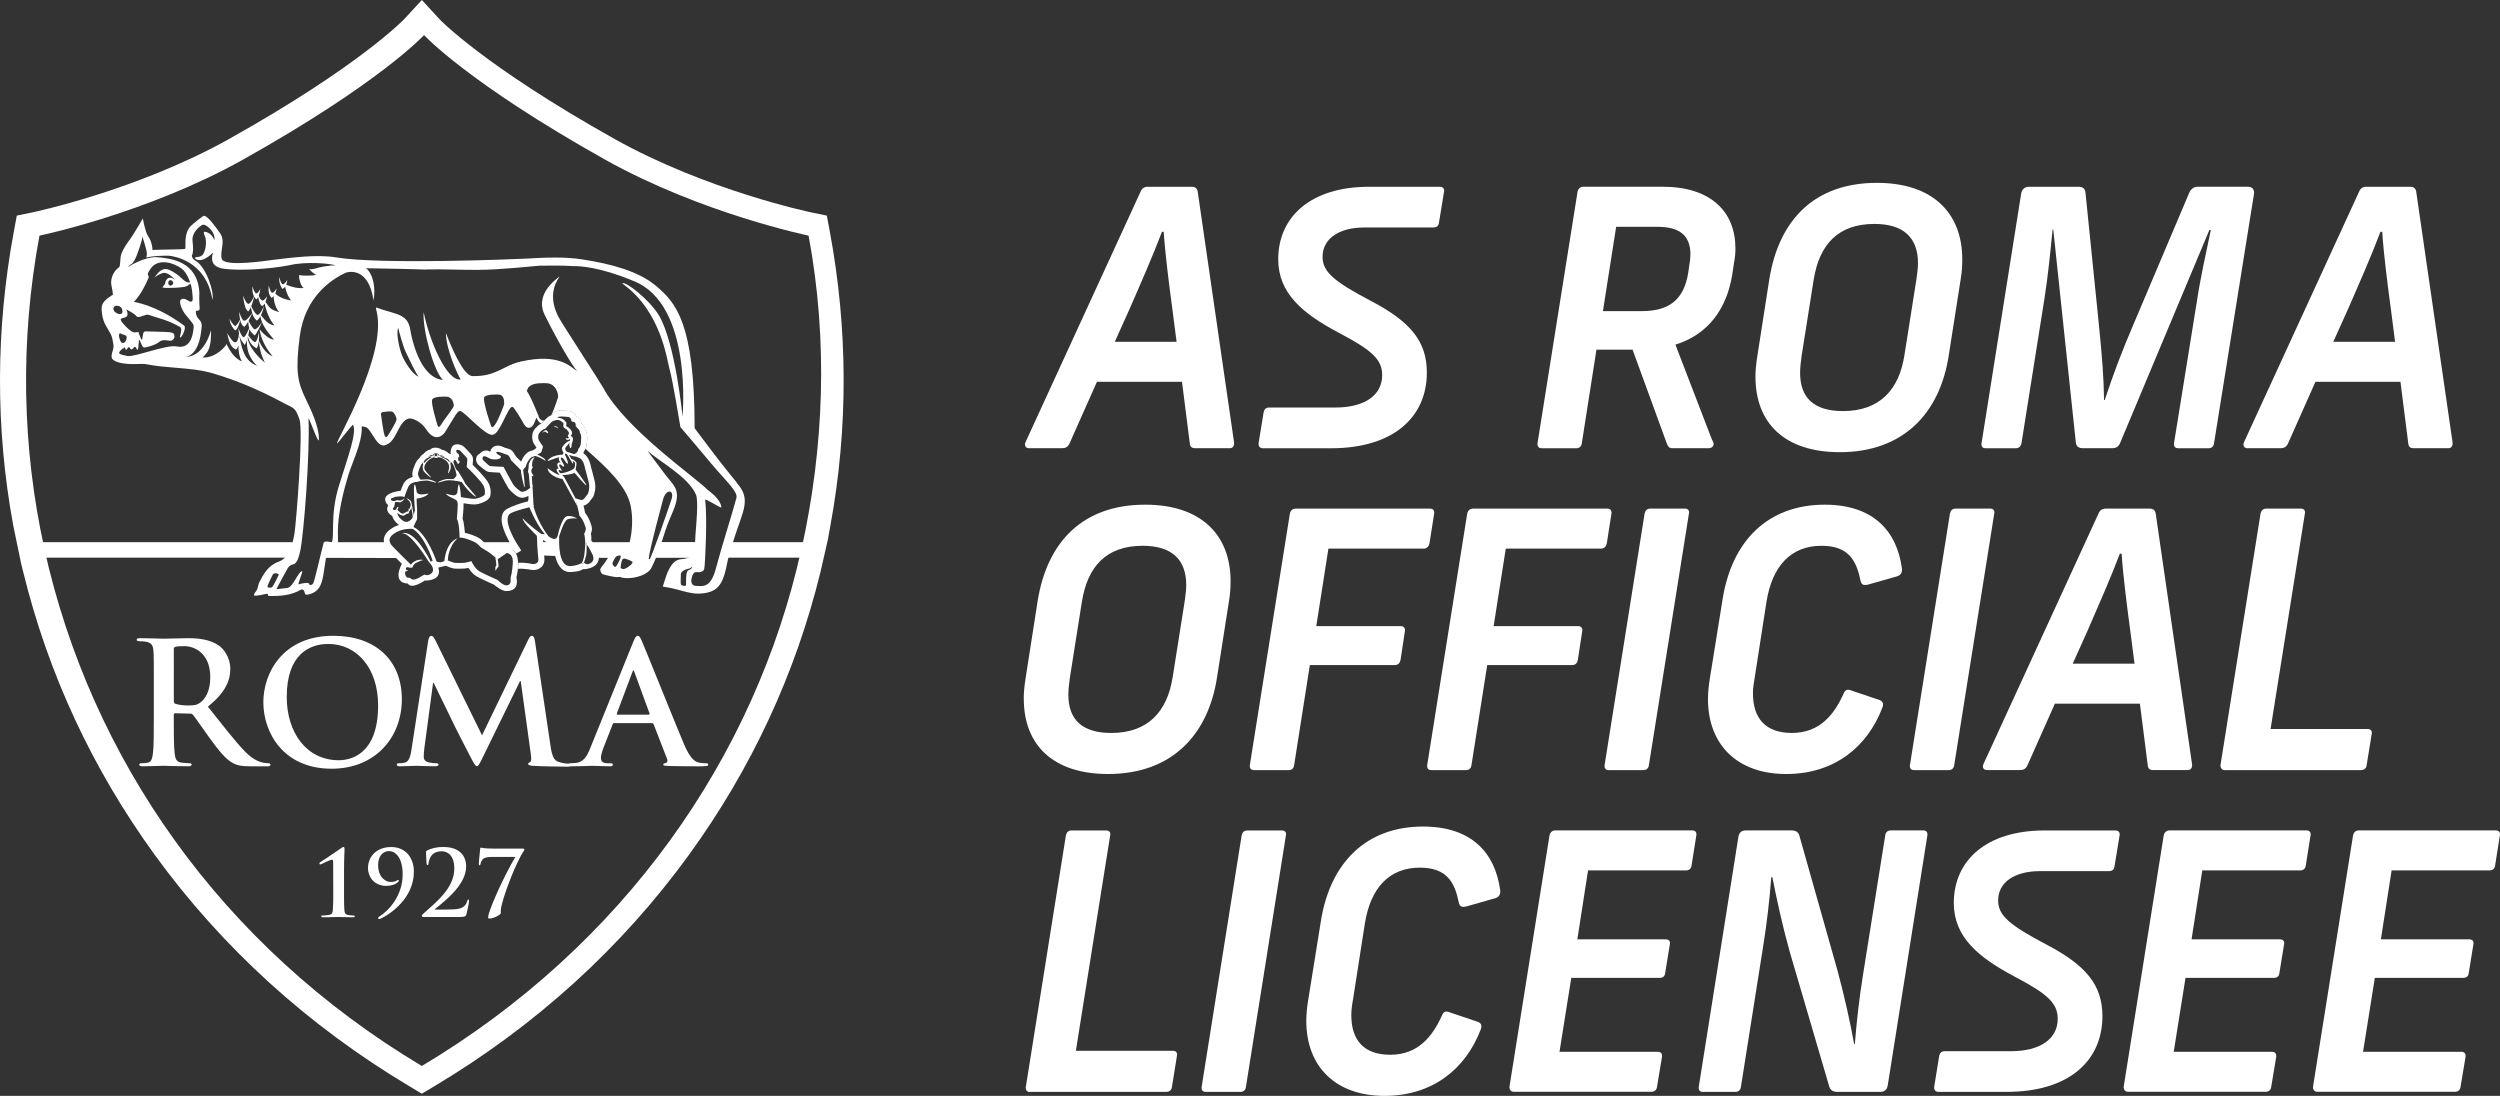
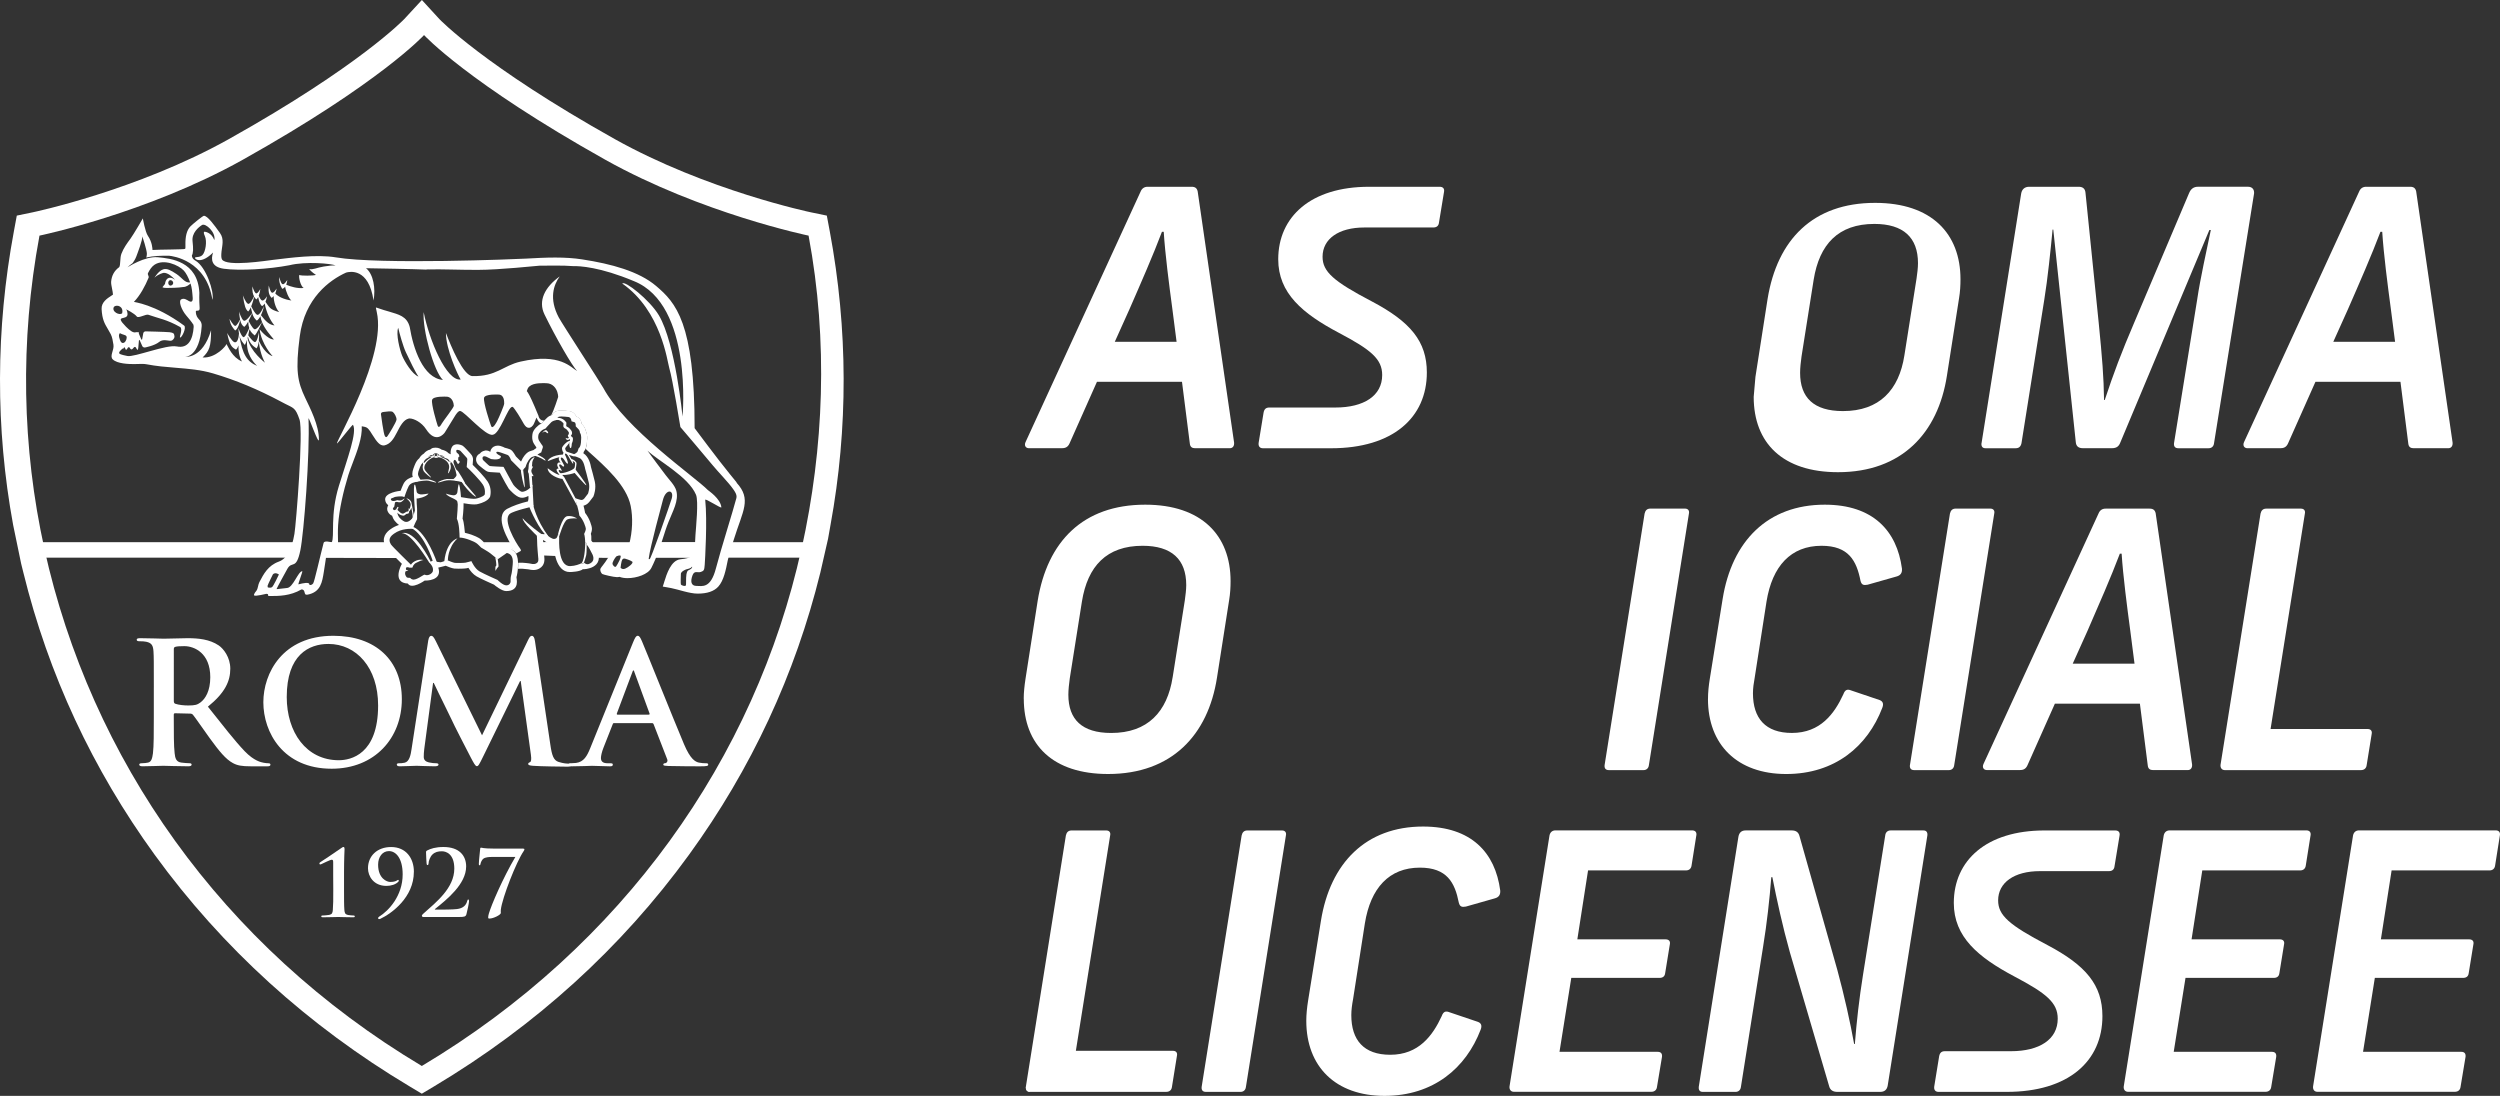
<svg xmlns="http://www.w3.org/2000/svg" id="Livello_1" version="1.1" viewBox="0 0 841.917 369.05" width="841.917" height="369.05">
  <rect x="0" y="0" width="841.917" height="369.05" fill="#333333" stroke="none" />
  <defs id="defs4">
    <style id="style2"> .st0 { fill: #fff; } </style>
  </defs>
  <path class="st0" d="m 396.235,115.11 -1.44,-11.19 c -1.09,-8.18 -2.41,-18.28 -2.89,-25.86 h -0.6 c -2.89,7.7 -7.22,17.56 -10.95,26.1 l -4.93,10.95 h 20.8 z m 17.93,35.84 h -11.67 c -0.96,0 -1.68,-0.36 -1.8,-1.56 l -2.64,-20.81 h -28.64 l -9.26,20.81 c -0.6,1.32 -1.57,1.56 -2.64,1.56 h -10.96 c -1.2,0 -1.68,-0.96 -1.2,-2.04 l 38.73,-84.32 c 0.48,-1.2 1.33,-1.69 2.41,-1.69 h 14.8 c 1.2,0 1.8,0.48 2.04,1.56 l 12.26,84.56 c 0.12,1.2 -0.48,1.93 -1.44,1.93" id="path6" />
  <path class="st0" d="m 423.845,149.27 1.69,-10.34 c 0.24,-1.2 0.84,-1.69 1.92,-1.69 h 22.26 c 9.62,0 15.76,-3.97 15.76,-10.95 0,-5.41 -3.85,-8.54 -14.56,-14.19 -12.27,-6.5 -20.45,-13.35 -20.45,-24.78 0,-14.31 10.95,-24.42 30.56,-24.42 h 23.82 c 1.08,0 1.69,0.6 1.44,1.8 l -1.68,10.22 c -0.12,1.2 -0.85,1.69 -1.92,1.69 h -23.22 c -8.66,0 -14.07,3.85 -14.07,9.86 0,5.05 3.73,8.3 16.6,15.04 12.99,6.85 18.52,13.47 18.52,23.94 0,15.15 -11.42,25.51 -32.24,25.51 h -22.97 c -0.96,0 -1.56,-0.6 -1.45,-1.69" id="path8" />
-   <path class="st0" d="m 569.285,85.76 c 0,-6.01 -3.13,-9.38 -11.07,-9.38 h -13.95 l -4.45,28.39 h 13.1 c 9.51,0 14.2,-4.09 15.64,-12.99 l 0.36,-2.53 c 0.24,-1.32 0.36,-2.4 0.36,-3.49 m 15.16,-2.17 c 0,1.56 -0.12,3.12 -0.48,4.93 l -0.61,4.09 c -1.92,11.67 -8.29,20.09 -19.12,23.45 l 12.26,31.88 c 0.36,0.6 0.61,1.2 0.61,1.56 0,0.72 -0.61,1.45 -1.69,1.45 h -12.03 c -1.32,0 -1.56,-0.48 -2.04,-1.57 l -11.54,-31.63 h -12.16 l -4.93,31.51 c -0.12,1.09 -0.84,1.69 -1.8,1.69 h -11.67 c -1.08,0 -1.56,-0.6 -1.45,-1.69 l 13.48,-84.69 c 0.23,-1.08 0.96,-1.68 2.04,-1.68 h 26.7 c 16.12,0 24.42,8.42 24.42,20.69" id="path10" />
-   <path class="st0" d="m 641.335,119.68 4.09,-25.86 c 0.24,-1.68 0.49,-3.61 0.49,-5.18 0,-8.66 -4.94,-13.23 -14.68,-13.23 -12.15,0 -18.52,6.85 -20.45,18.77 l -4.09,25.86 c -0.25,1.8 -0.48,3.85 -0.48,5.53 0,8.31 4.57,12.87 14.43,12.87 12.27,0 18.88,-7.09 20.69,-18.76 m -50.16,7.22 c 0,-2.04 0.23,-4.34 0.6,-6.74 l 4.09,-26.23 c 3.25,-19.97 15.28,-32.35 36.21,-32.35 19.01,0 28.75,10.34 28.75,25.74 0,2.04 -0.12,4.21 -0.48,6.38 l -4.09,26.1 c -3.01,19.37 -15.28,32.48 -36.68,32.48 -18.53,0 -28.39,-9.74 -28.39,-25.37" id="path12" />
+   <path class="st0" d="m 641.335,119.68 4.09,-25.86 c 0.24,-1.68 0.49,-3.61 0.49,-5.18 0,-8.66 -4.94,-13.23 -14.68,-13.23 -12.15,0 -18.52,6.85 -20.45,18.77 l -4.09,25.86 c -0.25,1.8 -0.48,3.85 -0.48,5.53 0,8.31 4.57,12.87 14.43,12.87 12.27,0 18.88,-7.09 20.69,-18.76 m -50.16,7.22 l 4.09,-26.23 c 3.25,-19.97 15.28,-32.35 36.21,-32.35 19.01,0 28.75,10.34 28.75,25.74 0,2.04 -0.12,4.21 -0.48,6.38 l -4.09,26.1 c -3.01,19.37 -15.28,32.48 -36.68,32.48 -18.53,0 -28.39,-9.74 -28.39,-25.37" id="path12" />
  <path class="st0" d="m 667.315,149.27 13.35,-84.09 c 0.25,-1.44 1.2,-2.28 2.65,-2.28 h 16.72 c 1.2,0 2.17,0.48 2.29,2.04 l 4.45,43.78 c 1.2,12.15 1.68,18.04 1.8,25.98 h 0.24 c 2.89,-8.78 5.65,-16.12 9.99,-26.22 l 18.4,-43.43 c 0.6,-1.45 1.56,-2.16 3.01,-2.16 h 16.84 c 1.45,0 2.17,0.96 2.04,2.28 l -13.48,84.09 c -0.12,1.09 -0.84,1.69 -1.8,1.69 h -10.23 c -1.08,0 -1.57,-0.6 -1.45,-1.69 l 7.82,-48.48 c 0.96,-6.61 3.25,-16.96 4.58,-23.33 h -0.49 l -29.94,71.45 c -0.49,1.32 -1.21,2.04 -2.9,2.04 h -9.74 c -1.57,0 -2.29,-0.72 -2.41,-2.04 l -7.58,-71.58 h -0.24 c -0.61,6.5 -1.68,16.85 -2.77,23.46 l -7.7,48.48 c -0.23,1.09 -0.84,1.69 -1.92,1.69 h -10.23 c -0.96,0 -1.44,-0.6 -1.32,-1.69" id="path14" />
  <path class="st0" d="m 806.585,115.11 -1.44,-11.19 c -1.09,-8.18 -2.41,-18.28 -2.89,-25.86 h -0.6 c -2.89,7.7 -7.21,17.56 -10.95,26.1 l -4.93,10.95 h 20.8 z m 17.93,35.84 h -11.67 c -0.96,0 -1.69,-0.36 -1.81,-1.56 l -2.64,-20.81 h -28.63 l -9.26,20.81 c -0.6,1.32 -1.57,1.56 -2.64,1.56 h -10.96 c -1.2,0 -1.68,-0.96 -1.2,-2.04 l 38.74,-84.32 c 0.48,-1.2 1.32,-1.69 2.4,-1.69 h 14.8 c 1.2,0 1.8,0.48 2.04,1.56 l 12.26,84.56 c 0.12,1.2 -0.48,1.93 -1.44,1.93" id="path16" />
  <path class="st0" d="m 394.915,228.06 4.09,-25.86 c 0.23,-1.68 0.48,-3.61 0.48,-5.17 0,-8.66 -4.93,-13.23 -14.68,-13.23 -12.15,0 -18.52,6.85 -20.45,18.77 l -4.09,25.86 c -0.24,1.8 -0.48,3.85 -0.48,5.53 0,8.31 4.57,12.88 14.43,12.88 12.27,0 18.88,-7.1 20.69,-18.77 m -50.15,7.21 c 0,-2.04 0.24,-4.33 0.61,-6.74 l 4.09,-26.22 c 3.24,-19.97 15.27,-32.36 36.21,-32.36 19,0 28.75,10.34 28.75,25.74 0,2.05 -0.12,4.21 -0.48,6.38 l -4.09,26.1 c -3,19.37 -15.27,32.48 -36.68,32.48 -18.52,0 -28.39,-9.75 -28.39,-25.38" id="path18" />
-   <path class="st0" d="m 482.975,172.97 -1.57,9.98 c -0.24,1.2 -0.96,1.81 -2.04,1.81 h -32 l -4.09,26.1 h 28.51 c 0.96,0 1.56,0.72 1.32,1.81 l -1.44,9.5 c -0.24,1.2 -0.85,1.81 -2.04,1.81 h -28.51 l -5.29,33.68 c -0.12,1.09 -0.84,1.69 -1.8,1.69 h -11.67 c -1.09,0 -1.57,-0.6 -1.45,-1.69 l 13.48,-84.69 c 0.23,-1.09 0.96,-1.69 2.04,-1.69 h 45.11 c 1.08,0 1.56,0.6 1.45,1.69" id="path20" />
-   <path class="st0" d="m 542.685,172.97 -1.56,9.98 c -0.24,1.2 -0.96,1.81 -2.04,1.81 h -31.99 l -4.09,26.1 h 28.5 c 0.96,0 1.57,0.72 1.32,1.81 l -1.45,9.5 c -0.24,1.2 -0.84,1.81 -2.04,1.81 h -28.49 l -5.3,33.68 c -0.11,1.09 -0.83,1.69 -1.8,1.69 h -11.66 c -1.09,0 -1.57,-0.6 -1.45,-1.69 l 13.47,-84.69 c 0.24,-1.09 0.96,-1.69 2.04,-1.69 h 45.1 c 1.08,0 1.56,0.6 1.44,1.69" id="path22" />
  <path class="st0" d="m 540.375,257.66 13.47,-84.69 c 0.24,-1.09 0.85,-1.69 1.93,-1.69 h 11.67 c 0.96,0 1.56,0.6 1.33,1.69 l -13.48,84.69 c -0.12,1.09 -0.85,1.69 -1.81,1.69 h -11.67 c -1.07,0 -1.56,-0.6 -1.44,-1.69" id="path24" />
  <path class="st0" d="m 575.195,235.4 c 0,-2.16 0.23,-4.45 0.6,-6.74 l 4.33,-26.94 c 3.12,-19.48 15.15,-31.76 34.4,-31.76 16.24,0 24.3,8.79 25.99,21.54 0.12,1.44 -0.49,2.28 -1.81,2.64 l -9.75,2.77 c -1.32,0.24 -2.04,0.12 -2.4,-1.32 -1.33,-6.74 -3.98,-11.79 -13.12,-11.79 -10.35,0 -16.6,6.85 -18.53,18.77 l -3.96,25.5 c -0.36,1.93 -0.61,3.73 -0.61,5.41 0,8.42 4.21,13.35 13.11,13.35 9.62,0 14.31,-6.49 17.32,-12.99 0.61,-1.69 1.44,-1.8 2.65,-1.32 l 9.62,3.25 c 1.2,0.48 1.32,1.44 0.84,2.64 -4.93,12.87 -15.88,22.25 -32.35,22.25 -16.47,0 -26.34,-9.86 -26.34,-25.26" id="path26" />
  <path class="st0" d="m 643.205,257.66 13.47,-84.69 c 0.25,-1.09 0.85,-1.69 1.93,-1.69 h 11.67 c 0.96,0 1.56,0.6 1.32,1.69 l -13.48,84.69 c -0.12,1.09 -0.84,1.69 -1.8,1.69 h -11.67 c -1.08,0 -1.57,-0.6 -1.45,-1.69" id="path28" />
  <path class="st0" d="m 718.835,223.5 -1.44,-11.19 c -1.09,-8.18 -2.41,-18.29 -2.9,-25.86 h -0.6 c -2.89,7.7 -7.22,17.56 -10.94,26.1 l -4.93,10.95 z m 17.93,35.84 h -11.67 c -0.96,0 -1.68,-0.36 -1.8,-1.56 l -2.65,-20.81 h -28.63 l -9.26,20.81 c -0.6,1.32 -1.56,1.56 -2.64,1.56 h -10.95 c -1.2,0 -1.69,-0.96 -1.2,-2.04 l 38.73,-84.33 c 0.48,-1.2 1.33,-1.68 2.41,-1.68 h 14.8 c 1.2,0 1.8,0.48 2.05,1.56 l 12.26,84.56 c 0.12,1.2 -0.49,1.93 -1.45,1.93" id="path30" />
  <path class="st0" d="m 747.805,257.54 13.47,-84.57 c 0.24,-1.08 0.85,-1.68 1.93,-1.68 h 11.67 c 0.96,0 1.57,0.6 1.33,1.68 l -11.55,72.54 h 32.72 c 0.96,0 1.56,0.6 1.33,1.68 l -1.69,10.47 c -0.12,1.09 -0.85,1.69 -1.93,1.69 h -45.84 c -0.96,0 -1.56,-0.72 -1.44,-1.8" id="path32" />
  <path class="st0" d="m 346.935,367.72 c -1.08,0 -1.56,-0.6 -1.45,-1.68" id="path34" />
  <g id="g52" transform="translate(0.005,-95.67)">
    <path class="st0" d="m 345.48,461.58 13.47,-84.56 c 0.24,-1.08 0.84,-1.68 1.92,-1.68 h 11.67 c 0.96,0 1.56,0.6 1.32,1.68 l -11.55,72.53 h 32.72 c 0.96,0 1.56,0.6 1.32,1.68 l -1.68,10.46 c -0.12,1.08 -0.84,1.68 -1.92,1.68 h -45.83 c -0.96,0 -1.56,-0.72 -1.44,-1.8 z" id="path36" />
    <path class="st0" d="m 404.67,461.7 13.47,-84.68 c 0.24,-1.08 0.84,-1.68 1.92,-1.68 h 11.67 c 0.96,0 1.56,0.6 1.32,1.68 l -13.47,84.68 c -0.12,1.08 -0.84,1.68 -1.8,1.68 h -11.67 c -1.08,0 -1.56,-0.6 -1.44,-1.68 z" id="path38" />
    <path class="st0" d="m 439.91,439.45 c 0,-2.17 0.24,-4.45 0.6,-6.74 l 4.33,-26.94 c 3.13,-19.49 15.16,-31.75 34.4,-31.75 16.24,0 24.3,8.78 25.98,21.53 0.12,1.44 -0.48,2.29 -1.8,2.65 l -9.74,2.77 c -1.32,0.24 -2.04,0.12 -2.41,-1.32 -1.32,-6.74 -3.97,-11.79 -13.11,-11.79 -10.34,0 -16.6,6.86 -18.52,18.76 l -3.97,25.5 c -0.36,1.92 -0.6,3.73 -0.6,5.41 0,8.42 4.21,13.35 13.11,13.35 9.62,0 14.31,-6.5 17.32,-12.99 0.6,-1.68 1.44,-1.8 2.65,-1.32 l 9.62,3.25 c 1.2,0.48 1.32,1.44 0.84,2.65 -4.93,12.87 -15.88,22.25 -32.36,22.25 -16.48,0 -26.34,-9.86 -26.34,-25.26 z" id="path40" />
    <path class="st0" d="m 571.24,377.14 -1.56,9.86 c -0.12,1.2 -0.84,1.8 -1.92,1.8 H 534.8 l -3.61,23.21 h 29.71 c 1.08,0 1.68,0.6 1.44,1.68 l -1.56,9.62 c -0.12,1.2 -0.84,1.68 -1.92,1.68 h -29.71 l -3.97,24.9 h 33.08 c 1.08,0 1.56,0.6 1.44,1.68 l -1.68,10.1 c -0.12,1.08 -0.84,1.68 -1.92,1.68 h -46.31 c -0.96,0 -1.56,-0.72 -1.44,-1.8 l 13.47,-84.56 c 0.24,-1.08 0.96,-1.68 2.04,-1.68 h 45.95 c 1.08,0 1.68,0.6 1.44,1.8 z" id="path42" />
    <path class="st0" d="m 572.08,461.7 13.35,-84.2 c 0.24,-1.44 1.08,-2.17 2.41,-2.17 h 15.52 c 1.32,0 2.29,0.48 2.65,1.92 l 12.75,45.11 c 2.29,8.42 4.33,17.56 5.65,24.9 h 0.24 c 0.6,-7.58 1.44,-15.16 2.77,-23.46 l 7.46,-46.79 c 0.12,-1.08 0.84,-1.68 1.8,-1.68 h 11.07 c 0.96,0 1.44,0.6 1.32,1.68 l -13.35,84.2 c -0.24,1.44 -1.08,2.17 -2.53,2.17 h -14.43 c -1.32,0 -2.41,-0.48 -2.77,-1.92 l -13.23,-45.11 c -2.41,-8.54 -4.45,-17.92 -5.89,-25.26 h -0.36 c -0.6,7.58 -1.44,15.28 -2.77,23.46 l -7.46,47.15 c -0.12,1.08 -0.84,1.68 -1.8,1.68 h -11.07 c -0.96,0 -1.44,-0.6 -1.32,-1.68 z" id="path44" />
    <path class="st0" d="m 651.36,461.7 1.68,-10.34 c 0.24,-1.2 0.84,-1.68 1.92,-1.68 h 22.25 c 9.62,0 15.76,-3.97 15.76,-10.95 0,-5.41 -3.85,-8.54 -14.55,-14.19 -12.27,-6.5 -20.45,-13.35 -20.45,-24.78 0,-14.31 10.95,-24.42 30.55,-24.42 h 23.82 c 1.08,0 1.68,0.6 1.44,1.8 l -1.68,10.22 c -0.12,1.2 -0.84,1.68 -1.92,1.68 h -23.21 c -8.66,0 -14.07,3.85 -14.07,9.86 0,5.05 3.73,8.3 16.6,15.04 12.99,6.86 18.52,13.47 18.52,23.94 0,15.16 -11.43,25.5 -32.24,25.5 h -22.97 c -0.96,0 -1.56,-0.6 -1.44,-1.68 z" id="path46" />
    <path class="st0" d="m 778.09,377.14 -1.56,9.86 c -0.12,1.2 -0.84,1.8 -1.92,1.8 h -32.96 l -3.61,23.21 h 29.71 c 1.08,0 1.68,0.6 1.44,1.68 l -1.56,9.62 c -0.12,1.2 -0.84,1.68 -1.92,1.68 H 736 l -3.97,24.9 h 33.08 c 1.08,0 1.56,0.6 1.44,1.68 l -1.68,10.1 c -0.12,1.08 -0.84,1.68 -1.92,1.68 h -46.31 c -0.96,0 -1.56,-0.72 -1.44,-1.8 l 13.47,-84.56 c 0.24,-1.08 0.96,-1.68 2.04,-1.68 h 45.95 c 1.08,0 1.68,0.6 1.44,1.8 z" id="path48" />
    <path class="st0" d="m 841.85,377.14 -1.56,9.86 c -0.12,1.2 -0.84,1.8 -1.92,1.8 h -32.96 l -3.61,23.21 h 29.71 c 1.08,0 1.68,0.6 1.44,1.68 l -1.56,9.62 c -0.12,1.2 -0.84,1.68 -1.92,1.68 h -29.71 l -3.97,24.9 h 33.08 c 1.08,0 1.56,0.6 1.44,1.68 l -1.68,10.1 c -0.12,1.08 -0.84,1.68 -1.92,1.68 H 780.4 c -0.96,0 -1.56,-0.72 -1.44,-1.8 l 13.47,-84.56 c 0.24,-1.08 0.96,-1.68 2.04,-1.68 h 45.95 c 1.08,0 1.68,0.6 1.44,1.8 z" id="path50" />
  </g>
  <g id="g144" transform="translate(0.005,-95.67)">
    <rect class="st0" x="11.55" y="278.26" width="88.65" height="5.21" id="rect54" />
    <rect class="st0" x="244.72" y="278.26" width="30.77" height="5.21" id="rect56" />
    <polygon class="st0" points="221.69,278.22 236.38,278.22 236.38,283.52 220.39,283.52 " id="polygon58" />
    <polygon class="st0" points="134.13,283.59 109.71,283.54 109.71,278.26 130.46,278.26 " id="polygon60" />
    <polygon class="st0" points="208.97,282.19 206.2,283.56 200.51,283.51 197.48,278.26 217.76,278.26 " id="polygon62" />
    <polygon class="st0" points="188.06,282.95 182.86,282.73 182.26,278.26 187.94,278.13 " id="polygon64" />
    <polygon class="st0" points="173.66,279.82 167.61,284.01 162.88,278.26 173.03,278.26 " id="polygon66" />
    <path class="st0" d="m 279.43,173.56 -0.99,-5.28 -5.27,-1.09 c -0.35,-0.07 -35.14,-7.36 -66.11,-24.66 -44.11,-24.7 -58.98,-40.31 -59.1,-40.44 l -5.89,-6.42 -5.9,6.39 c -0.15,0.15 -15.04,15.79 -59.13,40.47 -30.94,17.28 -65.76,24.59 -66.12,24.66 l -5.27,1.09 -0.98,5.29 c -6.15,33.01 -6.23,66.25 -0.25,98.89 l 2.69,13 0.75,3.02 c 8.41,34.23 23.29,66.2 44.24,95.07 22.74,31.31 51.62,57.55 85.85,77.99 l 4.1,2.45 4.11,-2.45 c 34.23,-20.44 63.12,-46.68 85.85,-77.99 20.96,-28.86 35.83,-60.83 44.25,-95.07 l 2.59,-11.34 0.83,-4.68 c 5.98,-32.64 5.9,-65.88 -0.25,-98.9 m -9.48,106.9 H 269.9 C 254.33,350.96 209.76,414.22 142.05,454.66 74.34,414.22 30.52,350.96 14.93,280.46 h 0.02 c -7.52,-34.04 -8.3,-69.77 -1.66,-105.44 0,0 36.04,-7.44 68.41,-25.52 46.5,-26.04 61.1,-42.02 61.1,-42.02 0,0 14.6,15.97 61.1,42.02 32.37,18.08 68.4,25.52 68.4,25.52 6.65,35.67 5.16,71.4 -2.35,105.44" id="path68" />
    <g id="g142">
      <path class="st0" d="m 112.2,390.34 v -4.03 c 0,-0.74 0,-1.11 -0.46,-1.11 -0.58,0 -2.86,1.2 -3.53,1.48 -0.15,0.06 -0.3,0.12 -0.42,0.12 -0.09,0 -0.24,-0.15 -0.24,-0.34 0,-0.19 0.15,-0.34 0.3,-0.43 0.12,-0.06 5.96,-3.93 7.03,-4.73 0.27,-0.19 0.55,-0.4 0.79,-0.4 0.27,0 0.36,0.34 0.36,0.65 0,0.24 -0.18,3.29 -0.18,7.99 v 5.69 c 0,2.95 0,5.56 0.12,6.92 0.09,0.98 0.24,1.44 1.22,1.66 0.46,0.09 1.76,0.18 2.01,0.18 0.12,0 0.27,0.1 0.27,0.31 0,0.21 -0.15,0.28 -0.48,0.28 -2.31,0 -4.26,-0.1 -5.08,-0.1 -0.7,0 -3.26,0.1 -5.2,0.1 -0.33,0 -0.52,-0.06 -0.52,-0.28 0,-0.22 0.12,-0.31 0.24,-0.31 0.34,0 1.89,-0.09 2.43,-0.21 0.97,-0.22 1.13,-0.65 1.22,-1.63 0.12,-1.35 0.18,-3.97 0.15,-6.92 z" id="path70" />
      <path class="st0" d="m 139.37,389.27 c 0,8.6 -7.46,14.01 -11.23,15.8 -0.15,0.09 -0.3,0.12 -0.55,0.12 -0.12,0 -0.27,-0.15 -0.27,-0.31 0,-0.22 0.21,-0.4 0.37,-0.52 3.16,-1.94 7.91,-6.98 7.91,-14.23 0,-5.44 -2.28,-7.84 -4.62,-7.84 -2.19,0 -3.65,1.96 -3.65,4.58 0,4.7 3.01,5.81 4.05,5.81 1.04,0 1.67,-0.18 2.07,-0.37 0.33,-0.18 0.49,-0.34 0.61,-0.34 0.12,0 0.24,0.12 0.24,0.28 0,0.1 -0.09,0.28 -0.15,0.34 -0.88,0.95 -2.46,1.42 -4.02,1.42 -4.38,0 -6.21,-3.35 -6.21,-5.93 0,-4.15 3.1,-7.16 7.79,-7.16 4.96,0 7.67,3.69 7.67,8.36" id="path72" />
      <path class="st0" d="m 142.5,404.48 c -0.21,0 -0.43,-0.18 -0.43,-0.43 0,-0.25 0.31,-0.52 0.61,-0.8 4.26,-3.78 10.31,-8.57 10.31,-15.06 0,-4.85 -2.65,-5.84 -4.17,-5.84 -1.31,0 -2.31,0.24 -3.22,1.11 -0.73,0.71 -1.28,2.15 -1.28,2.95 0,0.31 -0.09,0.58 -0.4,0.58 -0.15,0 -0.24,-0.21 -0.27,-0.58 -0.03,-0.28 -0.18,-2.83 -0.18,-3.72 0,-0.28 0.03,-0.4 0.37,-0.61 1.18,-0.61 2.83,-1.17 5.5,-1.17 5.36,0 7.64,2.95 7.64,6.55 0,5.96 -6.54,11.16 -10.47,14.32 -0.15,0.12 -0.09,0.22 0.06,0.22 h 2.07 c 0.52,0 4.11,-0.03 5.23,-0.19 2.1,-0.25 3.1,-1.29 3.47,-2.73 0.09,-0.37 0.18,-0.49 0.36,-0.49 0.21,0 0.25,0.28 0.25,0.58 0,0.49 -0.58,3.35 -0.88,4.39 -0.25,0.83 -0.73,0.92 -2.65,0.92 z" id="path74" />
      <path class="st0" d="m 175.87,381.43 c 0.58,0 0.73,0.09 0.73,0.25 0,0.18 -0.12,0.43 -0.21,0.55 -2.52,3.62 -7.27,15.83 -7.73,19.77 -0.06,0.52 0,0.74 0,1.13 0,0.61 -2.47,1.88 -3.83,1.88 -0.33,0 -0.43,-0.09 -0.43,-0.37 0,-0.31 0.06,-0.77 0.21,-1.26 0.85,-2.95 4.75,-12.02 8.94,-19.12 h -7.88 c -0.85,0 -2.13,0.06 -2.86,0.56 -0.55,0.37 -0.94,1.35 -1.01,1.84 -0.03,0.25 -0.12,0.4 -0.31,0.4 -0.21,0 -0.24,-0.15 -0.24,-0.46 0,-1.13 0.45,-4.73 0.45,-5.04 0,-0.31 0.12,-0.43 0.31,-0.43 0.19,0 0.88,0.31 4.11,0.31 h 9.74 z" id="path76" />
      <path class="st0" d="m 51.8,327.14 c 0,-8.68 0,-10.28 -0.12,-12.1 -0.12,-1.94 -0.57,-2.86 -2.46,-3.25 -0.46,-0.12 -1.43,-0.17 -2.22,-0.17 -0.63,0 -0.97,-0.11 -0.97,-0.52 0,-0.41 0.4,-0.51 1.26,-0.51 3.03,0 6.62,0.17 7.82,0.17 1.94,0 6.28,-0.17 8.05,-0.17 3.6,0 7.42,0.35 10.51,2.45 1.6,1.09 3.88,4 3.88,7.82 0,4.22 -1.77,8.11 -7.54,12.79 5.08,6.39 9.02,11.48 12.39,15.01 3.2,3.31 5.54,3.71 6.39,3.88 0.63,0.12 1.14,0.17 1.6,0.17 0.46,0 0.68,0.17 0.68,0.46 0,0.46 -0.4,0.57 -1.08,0.57 h -5.43 c -3.2,0 -4.62,-0.28 -6.11,-1.08 -2.45,-1.31 -4.62,-4 -7.82,-8.39 -2.28,-3.14 -4.91,-7.02 -5.65,-7.88 -0.29,-0.34 -0.63,-0.4 -1.03,-0.4 l -4.97,-0.12 c -0.28,0 -0.46,0.12 -0.46,0.46 v 0.8 c 0,5.31 0,9.82 0.29,12.21 0.17,1.66 0.51,2.91 2.23,3.14 0.86,0.11 2.11,0.22 2.8,0.22 0.46,0 0.69,0.17 0.69,0.46 0,0.4 -0.4,0.57 -1.14,0.57 -3.31,0 -7.53,-0.17 -8.39,-0.17 -1.08,0 -4.68,0.17 -6.97,0.17 -0.74,0 -1.14,-0.17 -1.14,-0.57 0,-0.29 0.23,-0.46 0.91,-0.46 0.86,0 1.54,-0.11 2.06,-0.22 1.14,-0.23 1.42,-1.48 1.65,-3.14 0.29,-2.4 0.29,-6.91 0.29,-12.16 v -10.05 z m 6.73,4.51 c 0,0.63 0.11,0.86 0.52,1.03 1.2,0.4 2.91,0.57 4.34,0.57 2.28,0 3.03,-0.23 4.05,-0.97 1.71,-1.26 3.37,-3.89 3.37,-8.56 0,-8.11 -5.37,-10.45 -8.73,-10.45 -1.43,0 -2.46,0.06 -3.03,0.23 -0.4,0.11 -0.52,0.34 -0.52,0.8 z" id="path78" />
      <path class="st0" d="m 88.68,332.16 c 0,-9.76 6.45,-22.38 23.58,-22.38 14.22,0 23.06,8.28 23.06,21.36 0,13.08 -9.13,23.41 -23.63,23.41 -16.39,0 -23.01,-12.28 -23.01,-22.38 m 38.65,1.08 c 0,-12.79 -7.36,-20.72 -16.73,-20.72 -6.57,0 -14.04,3.65 -14.04,17.87 0,11.87 6.57,21.29 17.53,21.29 4,0 13.24,-1.94 13.24,-18.44" id="path80" />
      <path class="st0" d="m 144.24,311.27 c 0.17,-0.97 0.51,-1.48 0.97,-1.48 0.46,0 0.8,0.29 1.54,1.77 l 15.58,31.74 15.53,-32.14 c 0.46,-0.91 0.74,-1.37 1.26,-1.37 0.52,0 0.86,0.57 1.03,1.77 l 5.19,34.94 c 0.52,3.6 1.09,5.25 2.8,5.77 1.66,0.52 2.8,0.57 3.54,0.57 0.51,0 0.91,0.06 0.91,0.4 0,0.46 -0.69,0.62 -1.48,0.62 -1.43,0 -9.31,-0.11 -11.59,-0.29 -1.31,-0.11 -1.65,-0.29 -1.65,-0.63 0,-0.29 0.23,-0.46 0.63,-0.63 0.35,-0.11 0.51,-0.86 0.29,-2.45 l -3.43,-24.83 h -0.23 l -12.45,25.46 c -1.31,2.68 -1.6,3.2 -2.11,3.2 -0.51,0 -1.08,-1.14 -2,-2.86 -1.37,-2.63 -5.88,-11.36 -6.56,-12.96 -0.52,-1.2 -3.94,-7.94 -5.94,-12.22 h -0.23 l -2.97,22.26 c -0.12,1.03 -0.17,1.77 -0.17,2.68 0,1.08 0.74,1.6 1.71,1.83 1.03,0.23 1.83,0.28 2.4,0.28 0.46,0 0.86,0.12 0.86,0.4 0,0.52 -0.51,0.63 -1.37,0.63 -2.4,0 -4.97,-0.17 -6,-0.17 -1.09,0 -3.82,0.17 -5.65,0.17 -0.57,0 -1.03,-0.11 -1.03,-0.63 0,-0.29 0.34,-0.4 0.91,-0.4 0.46,0 0.86,0 1.71,-0.17 1.6,-0.34 2.06,-2.57 2.34,-4.51 l 5.65,-36.77 z" id="path82" />
      <path class="st0" d="m 206.82,339.18 c -0.29,0 -0.4,0.12 -0.51,0.46 l -3.08,7.82 c -0.57,1.43 -0.86,2.8 -0.86,3.48 0,1.03 0.51,1.77 2.28,1.77 h 0.86 c 0.69,0 0.86,0.11 0.86,0.46 0,0.46 -0.34,0.57 -0.97,0.57 -1.83,0 -4.29,-0.17 -6.05,-0.17 -0.63,0 -3.77,0.17 -6.74,0.17 -0.74,0 -1.09,-0.11 -1.09,-0.57 0,-0.35 0.23,-0.46 0.69,-0.46 0.52,0 1.31,-0.05 1.77,-0.11 2.62,-0.34 3.71,-2.28 4.85,-5.14 l 14.33,-35.4 c 0.68,-1.65 1.03,-2.28 1.6,-2.28 0.51,0 0.86,0.52 1.42,1.83 1.37,3.14 10.5,25.98 14.16,34.66 2.17,5.14 3.82,5.94 5.02,6.22 0.85,0.17 1.71,0.22 2.4,0.22 0.46,0 0.74,0.06 0.74,0.46 0,0.46 -0.52,0.57 -2.63,0.57 -2.11,0 -6.22,0 -10.79,-0.11 -1.03,-0.06 -1.71,-0.06 -1.71,-0.46 0,-0.35 0.23,-0.46 0.8,-0.51 0.4,-0.12 0.8,-0.63 0.51,-1.31 l -4.56,-11.76 c -0.12,-0.28 -0.29,-0.4 -0.57,-0.4 h -12.73 z m 11.65,-2.85 c 0.29,0 0.34,-0.17 0.29,-0.34 l -5.14,-14.04 c -0.06,-0.23 -0.12,-0.51 -0.29,-0.51 -0.17,0 -0.29,0.29 -0.35,0.51 l -5.25,13.99 c -0.06,0.23 0,0.4 0.23,0.4 h 10.5 z" id="path84" />
      <path class="st0" d="m 192.15,243.16 c -0.06,-0.17 -0.14,-0.26 -0.25,-0.26 h -0.1 c 0,0 -0.04,0.07 -0.04,0.07 -0.19,0.24 -0.42,0.36 -0.66,0.36 -0.32,0 -0.58,-0.2 -0.58,-0.2 0,0 -0.04,0.68 0.69,0.69 0.56,0 0.91,-0.5 0.92,-0.52 l 0.05,-0.06 -0.03,-0.07 z" id="path86" />
      <path class="st0" d="m 183.8,240.53 c 0.46,-0.02 0.8,0.73 0.82,0.9 0.02,0.17 -0.09,0.15 -0.32,0.1 -0.23,-0.04 -0.43,-0.52 -0.91,-0.5 -0.47,0.03 -0.48,0.38 -0.65,0.35 -0.18,-0.03 0.59,-0.84 1.06,-0.86" id="path88" />
-       <path class="st0" d="m 187.37,239.29 c 0.5,0.18 0.65,0.69 0.65,0.69 0,0 -0.47,-0.41 -0.88,-0.49 -0.41,-0.07 -0.59,0.02 -0.59,0.02 0,0 0.13,-0.47 0.83,-0.22" id="path90" />
      <path class="st0" d="m 194.38,266.03 -0.43,-2.01 -0.23,-0.7 -3.61,-6.78 -0.16,-0.24 c -0.11,-0.13 -0.21,-0.28 -0.51,-0.54 -0.09,-0.08 -0.02,-0.19 0.08,-0.17 1.27,0.16 3.48,-0.44 3.99,-0.65 0.15,0.18 3.66,4.31 3.93,4.14 0.27,-0.17 -3.55,-5.22 -3.58,-5.23 0,-0.02 0.36,-2.09 0.28,-2.32 -0.17,-0.48 -1.2,-1.24 -1.61,-1.24 -0.03,0 -0.04,0 -0.06,0 -0.08,-0.14 -0.15,-0.26 -0.18,-0.3 l -0.05,-0.09 c -0.29,-0.48 -0.49,-0.82 -0.64,-1.05 0.71,0.23 1.41,0.46 1.46,0.48 l 0.39,0.03 0.41,-0.58 -2.95,-0.99 c -0.27,-0.09 -0.56,-0.65 -0.58,-1.12 0,-0.34 2.06,-2.36 1.66,-2.49 -0.79,-0.27 -2.69,1.78 -2.73,2.37 -0.03,0.4 0.18,1.27 0.53,1.61 -0.13,0.17 -0.22,0.36 -0.21,0.57 -3.67,0.25 -4.99,1.57 -5.15,2.25 0,0 2.92,-1.17 3.97,-1.34 -0.68,0.63 0.41,1.89 0.41,1.89 -0.14,-0.05 -0.48,-0.28 -0.85,0 -0.7,0.54 0.02,1.67 0.15,1.92 -0.29,0.01 -0.48,0.08 -0.58,0.18 -0.36,0.41 0.33,1.28 0.83,1.83 0.24,0.26 -0.84,0.19 -3.94,-2.12 0.09,2.25 3.8,3.59 4.99,3.61 0.03,0.04 4.81,8.8 4.96,9.09 m -6.16,-12.02 c 0.22,-0.25 0.81,0.31 0.97,0.17 0.17,-0.15 -1.23,-1.74 -0.79,-2.07 0.52,-0.36 1.13,0.89 1.41,0.67 0.3,-0.23 0.17,-0.36 0.1,-0.55 -0.02,-0.09 -0.63,-1.18 -0.64,-1.19 -0.04,-0.05 -0.68,-1.06 -0.26,-1.27 0.43,-0.15 0.89,0.59 0.99,0.7 0.03,0.04 0.86,1.5 1.2,1.33 0.34,-0.18 -0.62,-2.38 -0.62,-2.38 -0.06,-0.21 -0.46,-0.76 -0.26,-0.93 0.2,-0.16 0.42,-0.12 0.98,0.64 0.05,0.07 1.55,2.83 1.75,2.73 0,0 0.02,-0.57 -0.21,-0.99 0.3,0.24 0.88,0.41 0.85,0.83 0,0.14 -0.05,1.32 -0.27,1.61 -0.65,0.81 -3.77,1.86 -4.76,1.69 -0.07,-0.1 -0.68,-0.7 -0.44,-0.99" id="path92" />
      <path class="st0" d="m 179.56,265.71 -0.5,0.3 -0.78,0.47 c 0.13,0.33 3.18,7.74 6.28,10.07 l 0.1,-0.29 c -4.15,-5.61 -5.1,-10.55 -5.1,-10.55" id="path94" />
      <path class="st0" d="m 191.01,269.5 c -1.87,0.28 -3.17,6.42 -3.17,6.42 0.44,-0.56 0.47,0.42 0.47,0.42 0,0 1.49,-5.22 2.78,-5.75 1.3,-0.54 3.26,-0.31 3.26,-0.31 0,0 -1.47,-1.05 -3.34,-0.78" id="path96" />
      <path class="st0" d="m 176.68,259.82 c 0.22,-0.14 -0.51,-5.96 -0.51,-5.96 l -0.27,0.28 -0.45,-0.28 c -0.23,0.5 1.02,6.09 1.23,5.96" id="path98" />
      <path class="st0" d="m 178.05,255.13 0.44,4.76 0.82,-0.46 -0.22,-3.49 c 0,0 0.4,0.18 0.54,0.06 0.15,-0.13 -0.65,-0.84 -0.69,-1.72 -0.04,-0.63 0.69,-1.46 0.57,-1.54 -0.13,-0.08 -0.38,0.17 -0.38,0.17 0.05,-0.58 0.09,-1.21 0.13,-1.61 0.06,-0.58 0.81,-1.71 0.81,-1.71 -1.69,0.58 -2,2.52 -2,2.52 l -0.11,1.51 c 0,0 -0.16,0.47 -0.16,0.79 0,0.32 0.22,0.73 0.23,0.73" id="path100" />
      <path class="st0" d="m 197.11,278.13 c 0,0 -0.04,5.77 -1.27,7.23 h 0.67 c 0.23,-0.23 0.74,-2.08 0.91,-2.77 0.18,-0.79 0.14,-3.96 0.14,-3.96 l -0.46,-0.5 z" id="path102" />
      <path class="st0" d="m 176.02,270.2 c -0.22,1.22 4.78,5.88 4.78,5.88 l 1.38,-0.65 c 0,0 -4.75,-3.46 -6.16,-5.23" id="path104" />
      <path class="st0" d="m 189.73,238.21 c 0.06,0.08 0.03,0.49 -0.02,0.78 0,0.02 -0.15,0.61 0.63,0.99 0.52,0.25 0.81,0.68 1,0.97 0.05,0.08 0.09,0.14 0.13,0.18 0.13,0.17 0.17,0.31 0.07,0.67 -0.04,0.17 -0.13,0.26 -0.19,0.34 -0.07,0.08 -0.16,0.19 -0.11,0.33 l 0.02,0.04 c 0.05,0.17 0.18,0.57 0.55,0.73 0.06,0.05 0.27,0.31 0.06,0.94 l -0.06,0.18 c -0.23,0.68 -0.03,2.31 0.36,2.21 0.4,-0.1 0.33,-1.53 0.44,-1.69 0.23,-0.31 0.4,-1.19 0.31,-1.64 -0.02,-0.17 -0.09,-0.29 -0.19,-0.35 -0.36,-0.24 -0.48,-0.42 -0.48,-0.46 0,-0.03 0.06,-0.11 0.1,-0.16 0.08,-0.1 0.17,-0.22 0.23,-0.38 0.13,-0.32 0.05,-0.76 -0.08,-1.06 -0.11,-0.24 -0.84,-1.15 -1.26,-1.3 -0.34,-0.11 -0.56,-0.31 -0.56,-0.51 0,-0.1 0.02,-0.23 0.03,-0.37 0.04,-0.33 0.06,-0.63 -0.06,-0.8 -1.22,-1.68 -2.99,-1.48 -2.99,-1.48 l -0.78,0.84 c 0,0 1.37,-0.69 2.86,0.98" id="path106" />
      <path class="st0" d="m 180.14,249.16 c 0.22,0.14 1.4,0.31 3.53,1.66 0.32,-0.53 -1.91,-1.77 -2.96,-2.14 -0.63,0 -0.67,0.14 -0.69,0.21 -0.02,0.05 -0.03,0.16 0.12,0.26" id="path108" />
      <path class="st0" d="m 201.02,280.83 c -0.03,-0.06 -0.07,-0.15 -0.13,-0.27 -0.57,-1.13 -1.12,-2.13 -1.75,-2.82 0.02,-1.25 0,-1.82 -0.17,-2.28 0,0 0,0 0,0 0.18,-0.48 0.37,-1.11 0.37,-1.71 0,-0.93 -0.81,-3.5 -2.3,-5.36 -0.14,-0.79 -0.34,-1.63 -0.54,-2.43 0.59,-0.13 1.27,-0.46 1.89,-1.19 0.33,-0.4 1.12,-1.46 1.28,-1.67 l 0.16,-0.22 0.09,-0.26 c 0.1,-0.25 0.91,-2.45 0.38,-4.8 -0.38,-1.65 -1.09,-4.18 -1.26,-4.78 -0.16,-1.01 -0.74,-3.6 -2.6,-4.74 0.07,-0.16 0.14,-0.35 0.2,-0.58 0.54,-0.66 1.05,-1.79 1.07,-3.73 0.08,-0.63 0.17,-2.08 -0.44,-3.27 -0.19,-1.01 -0.77,-1.68 -1.01,-1.94 l -0.36,-0.38 c -0.13,-1.23 -0.78,-2.15 -1.79,-2.49 -0.41,-0.89 -1.19,-1.64 -2.37,-1.83 -0.55,-0.09 -2.19,-0.21 -2.7,-0.21 -1.58,0 -2.63,0.5 -3.11,1.51 -0.59,0.21 -1.21,0.52 -1.67,0.95 -0.56,0.51 -1.35,1.41 -1.81,1.93 -0.24,0.11 -0.52,0.25 -0.78,0.4 -0.02,0.02 -2.3,1.56 -2.39,3.38 l -0.02,0.21 c -0.06,0.64 -0.15,1.71 0.56,2.88 0.25,0.4 0.56,0.86 0.81,1.22 -0.04,0.09 -0.06,0.18 -0.09,0.27 -0.31,0.18 -0.61,0.39 -0.86,0.61 -0.13,0.05 -0.3,0.1 -0.44,0.14 -0.63,0.19 -1.22,0.37 -1.71,0.79 -0.36,0.3 -1.3,1.12 -2.07,2.95 l -1.72,-1.72 c -1.08,-1.87 -1.48,-2.19 -2.07,-2.43 -0.31,-0.13 -1.33,-0.44 -1.71,-0.52 -0.04,0 -0.06,0 -0.29,-0.14 l -0.1,-0.06 -0.11,-0.05 c -0.67,-0.3 -1.27,-0.45 -1.84,-0.45 -1,0 -1.85,0.49 -2.27,1.29 -0.13,0.25 -0.2,0.51 -0.23,0.79 -0.38,-0.25 -0.86,-0.44 -1.41,-0.44 h -0.28 c 0,0 -0.21,0.06 -0.21,0.06 -0.82,0.17 -1.3,0.56 -1.58,0.95 -0.06,0.03 -0.11,0.06 -0.14,0.07 -0.63,0.32 -1.07,0.92 -1.17,1.63 -0.12,0.84 0.24,1.69 1,2.33 2.23,1.86 2.62,1.99 2.97,2.1 0.25,0.08 0.56,0.17 4.01,0.33 1.26,2.36 2.62,4.86 2.98,5.35 0.24,0.33 2.33,2.69 3.95,3.04 0.19,0.04 0.38,0.06 0.59,0.06 0.61,0 1.36,-0.22 2.11,-0.62 0.07,0.52 0.02,1.16 -0.04,1.36 -0.04,0.15 -0.08,0.31 -0.11,0.48 -2.53,0.59 -5.22,1.55 -6.97,2.49 -4.73,2.62 0.69,10.93 1.92,13.33 -0.19,0.11 -0.36,0.2 -0.53,0.3 0.58,0.34 1.11,0.78 1.53,1.36 0.02,0.02 0.03,0.06 0.05,0.09 0.84,-0.47 1.51,-0.84 1.51,-0.84 0,0 0.35,-0.14 -0.13,-0.82 -1.53,-2.03 -6.03,-9.71 -3.48,-11.72 1.25,-1.03 7.99,-2.54 7.99,-2.54 l -0.38,-7.28 c -0.99,1.8 -2.97,2.53 -3.64,2.38 -0.66,-0.14 -2.31,-1.7 -2.72,-2.26 -0.41,-0.56 -3.37,-6.12 -3.37,-6.12 0,0 -4.29,-0.18 -4.65,-0.29 -0.35,-0.11 -1.88,-1.69 -2.19,-1.95 -0.32,-0.27 -0.58,-1.73 0.92,-1.23 0.59,0.24 1.55,0.81 1.71,0.84 3.53,0.58 3.43,-0.91 3.24,-1.02 -0.22,-0.13 -1.08,-0.54 -1.36,-0.92 -0.28,-0.38 -0.04,-0.79 1.36,-0.27 0.39,0.17 2.06,0.73 2.29,0.81 0.71,0.25 1.2,1.78 1.2,1.78 l 3.77,3.79 c 0,0 0.38,-0.81 1.11,-1.46 0.63,-2.15 1.55,-2.95 1.9,-3.25 0.35,-0.3 1.78,-0.52 2.08,-0.86 0.3,-0.35 1.32,-0.85 1.32,-0.85 0,0 0.29,-1.04 0.46,-1.44 0.18,-0.41 0,-0.75 0,-0.75 0,0 -0.73,-0.97 -1.16,-1.7 -0.43,-0.72 -0.36,-1.38 -0.26,-1.94 0.15,-0.82 1.11,-1.57 1.46,-1.78 0.35,-0.22 0.91,-0.41 0.91,-0.41 0,0 1.28,-1.5 1.98,-2.15 0.69,-0.64 2.38,-0.86 2.38,-0.86 0,0 -1.09,-1.06 1.01,-1.06 0.43,0 1.95,0.11 2.38,0.18 0.99,0.16 1.02,1.44 1.02,1.44 0,0 0.42,0.16 0.98,0.3 0.58,0.14 0.44,1.38 0.44,1.38 l 0.93,0.98 c 0,0 0.5,0.47 0.5,1.2 0.63,0.79 0.38,2.47 0.38,2.47 0,2.41 -0.86,2.82 -0.86,2.82 0,0 -0.25,1 -0.42,1.19 -0.14,0.19 -0.69,0.6 -1.03,0.72 -0.35,0.12 0.12,0.75 0.12,0.75 0,0 0.28,-0.06 1.71,0.6 1.43,0.66 1.84,3.54 1.84,3.54 0,0 0.86,2.98 1.26,4.79 0.41,1.82 -0.29,3.64 -0.29,3.64 0,0 -0.88,1.19 -1.2,1.57 -0.32,0.38 -0.69,0.6 -1.17,0.53 -0.48,-0.06 -2.03,-0.62 -2.03,-0.62 0,0 1.18,3.54 1.49,5.89 1.42,1.5 2.19,4.01 2.19,4.48 0,0.47 -0.45,1.46 -0.58,1.71 0.2,0.46 0.38,2.14 0.35,3.27 0.01,0 0.02,0 0.04,0.01 0.01,-0.38 0.01,-0.61 0.01,-0.61 l 0.46,0.5 c 0,0 0,0.16 0,0.42 0.7,0.73 1.5,2.48 1.67,2.78 0.22,0.38 1.69,2.78 -0.98,3.76 -0.76,0.26 -1.35,-0.23 -1.61,-0.49 -0.06,0.12 -0.11,0.23 -0.15,0.27 h -0.67 c 0,0 0.04,-0.06 0.06,-0.08 -0.75,0.37 -2.13,0.93 -3.85,1 -4.21,0.17 -3.74,-8.7 -3.74,-9.68 0,-0.98 -0.22,-1.06 -0.47,-0.69 -0.34,1.04 -0.48,1.09 -1.18,1.22 -0.7,0.12 -2.24,-1.1 -2.24,-1.1 0,0 -0.5,-0.81 -0.96,-0.54 -0.28,0.17 -1.77,-0.19 -2.7,-0.3 0.07,0.44 0.17,4.1 0.17,4.1 0,0 0.21,3.16 0.31,3.96 0.1,0.81 0.22,1.64 -0.63,2.11 -0.86,0.48 -1.94,0.06 -2.44,0 -0.51,-0.06 -1.49,-0.19 -2.27,-0.22 -0.25,-0.01 -0.78,0 -1.39,0.02 0.02,0.68 0,1.37 -0.06,2.03 0.5,-0.02 0.94,-0.03 1.23,-0.03 h 0.14 c 0.54,0.02 1.24,0.11 1.75,0.17 l 0.35,0.04 c 0.07,0.01 0.14,0.03 0.22,0.04 0.35,0.08 0.9,0.19 1.51,0.19 0.72,0 1.38,-0.16 1.96,-0.48 2.02,-1.12 1.77,-3.16 1.68,-4.03 v -0.07 c -0.09,-0.61 -0.26,-2.93 -0.33,-3.83 -0.01,-0.56 -0.02,-1.16 -0.05,-1.73 0.1,0.05 0.18,0.11 0.22,0.14 0.85,0.67 2.09,1.46 3.25,1.54 0.11,1.4 0.72,9.14 5.5,9.14 0.5,0 3.51,-0.11 4.42,-0.97 0.44,0.15 7.55,-0.33 4.72,-6.5" id="path110" />
      <path class="st0" d="m 173.72,281.99 c -1.87,-2.56 -5.93,-2.67 -7.28,-1.37 -0.08,-0.06 -0.15,-0.12 -0.2,-0.17 -0.57,-0.45 -2.23,-1.43 -3.01,-1.88 -1.25,-1.31 -1.77,-1.63 -2.03,-1.76 -1.03,-0.62 -2.98,-1.32 -4.64,-1.72 -0.34,-3.55 -0.6,-4.38 -0.79,-4.74 0.01,-0.12 0.4,-3.24 0.34,-5.21 1.05,0.18 2.46,0.41 3.58,0.41 0.63,0 1.14,-0.07 1.55,-0.22 1.09,-0.28 2.88,-0.91 3.63,-2.1 l 0.16,-0.25 0.07,-0.3 c 0.06,-0.26 0.56,-2.57 -0.84,-4.77 -0.96,-1.5 -3.61,-4.29 -5.09,-5.71 0.07,-0.82 0.12,-1.64 0.12,-1.65 0.05,-0.66 -0.13,-1.37 -0.91,-2.18 -0.24,-0.24 -2.03,-2.26 -2.53,-2.57 -0.48,-0.29 -1.27,-0.51 -1.91,-0.51 -0.23,0 -0.45,0.03 -0.65,0.1 -1.74,0.38 -1.57,3.05 -1.51,3.27 -0.21,-0.14 -0.46,-0.25 -0.71,-0.35 -0.59,-0.65 -1.46,-1.04 -2.35,-1.22 -0.45,-0.33 -1.11,-0.66 -1.94,-0.66 -0.06,0 -0.13,0 -0.2,0 -1.12,0.07 -1.13,0.19 -1.69,0.63 -0.84,0.18 -1.61,0.66 -2.17,1.38 -0.48,0.28 -1.08,0.76 -1.55,1.59 -0.51,0.4 -1.07,1.1 -1.52,2.28 l -0.17,0.44 c -0.4,1.04 -0.84,2.21 -0.52,3.42 0.01,0.04 0.02,0.08 0.03,0.12 -0.97,0.27 -2.35,0.82 -3.11,2.32 -0.33,0.66 -0.69,1.56 -0.98,2.34 -0.43,0.03 -5.31,0.62 -5.2,2.94 0.04,0.71 0.38,1.43 1.04,1.9 -0.45,0.79 -0.49,1.6 -0.08,2.3 0.35,0.61 0.83,1.04 1.38,1.25 0.18,0.59 0.46,1.19 0.87,1.72 0.49,0.62 1.01,1.07 1.45,1.39 -0.92,0.3 -1.88,0.74 -2.81,1.41 -1.36,0.92 -3.37,2.93 -1.61,6.05 0.27,0.5 1.13,1.43 5.41,5.65 -0.15,0.16 -3.52,6.37 2,6.63 1.25,2.11 5.54,-0.92 5.69,-1.02 0.32,0.07 6.08,0.1 4.55,-4.35 0.41,-0.06 2.4,-0.62 2.5,-0.63 0.64,0.29 2.07,0.86 2.9,0.95 0.38,0.04 0.99,0.05 1.45,0.05 0.58,0 2.01,-0.02 2.7,-0.15 0.18,-0.03 0.39,-0.08 0.61,-0.14 0.6,0.98 1.54,2.18 2.75,2.87 1.45,0.83 4.77,2.31 5.88,2.8 0.23,0.22 2.56,2.15 4.08,2.15 4.89,0 3.38,-4.44 3.46,-4.69 0.4,-1.16 1.12,-6.17 -0.24,-8.01 m -1.02,3.76 c -0.07,0.94 -0.28,2.95 -0.52,3.62 -0.23,0.67 -0.2,1.94 -0.19,2.18 0.01,0.24 -0.3,1.22 -1.45,1.22 -1.15,0 -2.95,-1.83 -2.95,-1.83 0,0 -4.42,-1.94 -6.06,-2.87 -1.66,-0.94 -2.74,-3.47 -2.74,-3.47 0,0 -1.3,0.39 -1.95,0.52 -0.65,0.13 -2.98,0.14 -3.58,0.08 -0.6,-0.06 -2.24,-0.74 -2.49,-0.87 -0.25,-0.14 -1.91,0.65 -2.35,0.67 -0.43,0.01 -1.92,-0.25 -2.24,-0.42 -0.33,-0.16 -0.48,-0.05 -0.48,-0.05 -0.2,0.09 -1.21,0.4 -1.21,0.4 0,0 0.81,0.86 1.07,1.4 0.25,0.54 0.36,0.9 0.26,1.61 -0.09,0.7 -1.54,1.85 -2.81,1.22 -0.32,-0.04 -2.91,2.06 -4.08,1.61 -0.53,-0.12 -0.61,-0.45 -0.81,-0.53 -0.2,-0.07 -0.89,0.09 -1.16,-0.25 -0.42,-0.52 -0.62,-1.12 -0.44,-1.74 0.14,-0.52 1.03,-0.2 1,-0.38 -0.04,-0.17 -1.12,-0.08 -0.69,-1.05 0.17,-0.39 1.19,0 1.19,0 h 0.71 c 0.32,0 0.12,-0.28 0.2,-0.51 -0.2,-0.24 -6.87,-6.66 -7.26,-7.36 -0.39,-0.71 -1.15,-2.08 1.03,-3.57 2.65,-1.92 5.74,-1.6 6.46,-1.68 0,-0.67 1.34,-3.21 1.34,-3.21 v -3.41 c 0,0 -0.2,-0.28 -0.39,-0.24 -0.19,0.04 -0.63,1.72 -0.63,1.72 0,0 -0.28,1.06 -0.36,1.37 -0.08,0.32 -1.11,1.14 -1.67,1.37 -0.56,0.24 -1.18,0 -1.18,0 0,0 -0.95,-0.4 -1.79,-1.45 -0.83,-1.06 -0.83,-2.94 -0.83,-2.94 0,0 -0.39,0.47 -0.64,0.51 -0.19,0.08 -0.47,-0.04 -0.63,-0.32 -0.16,-0.27 0.44,-0.86 0.44,-0.86 l 0.33,-1.93 c 0,0 -1.44,0.33 -1.49,-0.58 -0.01,-0.31 0.8,-0.41 1.03,-0.58 0.4,-0.31 2.28,-0.38 2.68,-0.34 0.47,0.04 0.84,0.26 0.84,0.26 0,0 0.8,-2.41 1.44,-3.66 0.64,-1.25 2.18,-1.37 2.81,-1.56 0.63,-0.2 1.21,-0.66 1.21,-0.66 0,0 -0.61,-0.79 -0.81,-1.53 -0.2,-0.75 0.26,-1.73 0.63,-2.74 0.57,-1.46 1.19,-1.61 1.19,-1.61 0.52,-1.23 1.36,-1.41 1.36,-1.41 0.71,-1.22 1.76,-1.05 1.76,-1.05 0.26,-0.33 0.43,-0.53 0.94,-0.56 0.71,-0.05 1.16,0.54 1.16,0.54 0,0 1.76,0.15 1.97,1.06 1.22,0.15 1.66,1.11 1.66,1.11 0,0 1.43,0.33 2.26,4.56 0.04,0.62 -1.16,1.51 -1.16,1.51 0,0 0.87,0.28 1.14,0.54 0.78,0.08 2.67,0.58 2.88,0.81 -0.12,-0.62 -2.36,-4.1 -2.36,-4.1 0,0 -0.22,-0.16 -0.52,-0.47 -0.29,-0.31 -0.89,-1.98 -0.98,-2.32 -0.12,-0.36 0,-0.73 0.2,-0.94 0.43,-0.43 0.94,0.88 1.25,1.32 0.35,-0.03 0.71,-0.82 0.71,-0.82 0,0 -0.39,-0.09 -0.51,-0.26 -0.12,-0.18 -0.12,-1 -0.07,-1.14 0.07,-0.15 0.4,-0.33 0.4,-0.33 l -0.25,-0.71 c 0,0 -0.49,-0.41 -0.66,-0.59 -0.18,-0.18 -0.27,-0.82 0.02,-0.91 0.3,-0.08 1.04,0.16 1.22,0.33 0.22,0.19 1.82,2.03 2.08,2.29 0.23,0.23 0.23,0.59 0.23,0.59 0,0 -0.09,1.64 -0.21,2.56 0.92,0.76 4.46,4.38 5.47,5.96 1.01,1.59 0.6,3.32 0.6,3.32 -0.48,0.77 -2.59,1.29 -2.59,1.29 -1.07,0.47 -5.05,-0.44 -5.46,-0.44 -0.41,0 -1.23,0.42 -1.11,0.95 0.29,1.23 -0.2,5.88 -0.22,6.33 0.82,1.63 0.89,4.93 0.92,6.35 1.87,-0.03 5.32,1.55 5.55,1.8 0.39,0.18 1.71,1.57 1.71,1.57 0,0 2.44,1.41 3,1.86 0.55,0.46 2.59,2.08 2.59,2.08 0,0 -0.16,-1.04 -0.19,-1.42 -0.01,-0.21 0.18,-0.6 0.65,-0.8 0.17,-0.07 0.58,0.03 0.73,0.42 0.13,0.33 -0.06,-0.54 0.31,-0.57 0.15,0 1.01,0.15 1.41,0.22 2.5,0.38 2.19,2.98 2.13,3.92" id="path112" />
      <path class="st0" d="m 167.61,283.91 -0.83,-0.56 c 0,0 0.39,1.85 0.37,2.66 0,0.13 -0.05,0.17 -0.11,0.22 -0.03,0.02 -0.05,0.04 -0.06,0.07 -0.31,0.35 -0.1,1.64 -0.1,1.64 0,0 0.34,-0.75 0.73,-1.16 0.04,-0.05 0.07,-0.08 0.1,-0.1 0.19,-0.18 0.23,-0.31 0.13,-1.04 -0.03,-0.25 -0.23,-1.73 -0.23,-1.73" id="path114" />
      <path class="st0" d="m 160.32,262.85 c -0.44,-0.47 -3.99,-4.73 -4.01,-4.75 -0.04,-0.06 -0.12,-0.19 -0.25,-0.19 -0.07,0 -0.51,0 -0.53,0.13 0.75,1.24 2.45,3.23 3.64,4.2 0.54,0.48 0.97,0.76 1.15,0.63" id="path116" />
      <path class="st0" d="m 135.26,275.25 c 3.19,-0.34 9.02,9.54 9.21,9.75 0.19,0.21 0.56,-0.24 0.56,-0.24 -0.24,-0.43 -5.33,-10.92 -9.77,-9.51" id="path118" />
      <path class="st0" d="m 134.84,264.8 c 0.58,-0.09 1.5,-1.17 1.35,-1.23 -0.14,-0.06 -0.62,0.65 -1.47,0.65 -0.29,0 -0.61,-0.04 -0.97,-0.13 h -0.08 c -0.1,0.17 -0.85,0.29 -0.85,0.29 l 0.1,0.46 0.73,-0.17 c 0.11,0.04 0.62,0.22 1.19,0.13" id="path120" />
      <path class="st0" d="m 139.67,258.84 c -0.68,0.07 0.09,9.14 0.09,9.14 l 0.7,-0.9 c -0.09,-0.53 -0.18,-3.18 -0.16,-3.55 0.23,0.16 3.32,-0.49 4.02,-1.65 0,0 -2.17,0.39 -2.72,0.28 -0.97,-0.15 -1.22,-0.57 -1.28,-0.87 0,-0.09 -0.36,-2.47 -0.65,-2.44" id="path122" />
      <path class="st0" d="m 139.24,273.14 -0.61,0.42 c 4.4,2.34 7.07,10.92 7.09,11.01 l 0.03,0.1 1.41,0.48 c 0,0 -3.35,-9.97 -7.92,-12.01" id="path124" />
      <path class="st0" d="m 149.63,284.64 c 0.19,0.31 1.2,-0.23 1.2,-0.23 v -0.09 c 0,0 -0.12,-4.18 3.21,-7.33 0,0 -3.63,0.74 -4.41,7.65" id="path126" />
      <path class="st0" d="m 154.5,258.75 c -0.16,0.02 -0.46,2.2 -0.45,2.48 0,0.05 -0.08,1.46 -1.67,1.21 -1.57,-0.25 -2.24,-0.55 -2.24,-0.55 0.56,1.11 3.2,1.66 3.85,2.57 0.15,0.2 0.24,1.2 0.27,1.33 h 0.52 v -1.81 l 0.52,-0.16 c -0.23,-3.77 -0.64,-5.11 -0.8,-5.08" id="path128" />
      <path class="st0" d="m 143.75,257.08 c -0.95,0 -2.35,0.15 -2.4,0.16 l -1.6,0.35 0.47,0.33 c 0,0 2.11,-0.42 3.48,-0.42 0.23,0 0.42,0.01 0.56,0.05 1.2,0.27 2.63,0.78 2.63,0.58 0.01,-0.21 -1.69,-0.86 -2.49,-1.01 -0.15,-0.03 -0.36,-0.04 -0.65,-0.04" id="path130" />
      <path class="st0" d="m 154.06,257.68 0.11,-0.06 0.05,-0.06 0.04,-0.08 -0.05,-0.11 -0.64,-0.36 c -0.07,-0.01 -3.13,-0.02 -3.13,-0.02 -0.74,0.03 -3.11,0.97 -2.95,1.15 0.15,0.18 1.86,-0.56 3.05,-0.71 1.25,-0.16 3.42,0.26 3.53,0.26" id="path132" />
      <path class="st0" d="m 151.61,251.82 c 0.6,-0.63 -0.57,-1.35 -0.6,-1.44 0,0 0.82,1.07 0.17,0.78 -0.57,-0.9 -2.78,-1.55 -2.85,-1.64 -0.12,-0.14 0.27,-0.51 1.49,0.41 0.08,-0.16 -0.66,-0.89 -1.72,-0.81 -0.02,-0.15 -0.12,-0.31 -0.22,-0.37 -0.02,-0.01 -0.03,-0.02 -0.06,-0.02 -0.02,0 -0.08,0 -0.06,0.03 0.09,0.11 0.26,0.37 0.08,0.39 -0.21,0.02 -0.33,-0.35 -0.38,-0.42 -0.12,-0.18 -0.62,0.09 -0.33,0.33 0.08,0.06 0.21,0.11 0.34,0.19 0.15,0.1 0.08,0.14 -0.05,0.1 -0.17,-0.06 -0.36,-0.1 -0.59,-0.1 -0.23,0 -0.46,0.06 -0.67,0.13 -0.09,0.04 -0.18,-0.01 -0.06,-0.1 0.09,-0.07 0.23,-0.12 0.31,-0.18 0.42,-0.28 -0.27,-0.78 -0.4,-0.08 -0.08,0.13 -0.16,0.24 -0.23,0.26 -0.31,0.01 0.03,-0.49 0,-0.49 -0.01,0 -0.04,0.04 -0.06,0.05 -0.09,0.06 -0.23,0.19 -0.26,0.34 -0.08,-0.02 -1.32,0.07 -1.48,0.74 0.92,-0.66 1.39,-0.63 1.33,-0.37 -0.03,0.11 -1.11,0.72 -1.55,1.13 -0.36,0.27 -0.87,0.9 -0.97,0.92 -0.17,0.04 -0.2,-0.31 0.04,-0.78 -0.57,0.55 -0.47,0.99 -0.31,1.25 -0.29,0.69 -0.23,1.56 0.15,2.26 0.33,0.58 2.33,2.26 2.5,2.15 0.16,-0.11 -2.07,-2.09 -2.24,-2.93 -0.36,-2.02 2.38,-3.81 3.26,-3.9 0.04,0 0.16,0.24 0.67,0.22 0.63,-0.03 0.69,-0.22 0.69,-0.22 0.69,-0.09 4.03,1.15 3.69,3.62 -0.14,0.78 -0.44,1.71 -0.3,1.79 0.13,0.09 0.27,-0.32 0.61,-0.99 0.35,-0.71 0.37,-1.58 0.06,-2.26" id="path134" />
      <path class="st0" d="m 138.33,286.08 c 0.18,0.24 0.49,0.7 0.49,0.7 0,0 0.44,-1.08 1.19,-1.5 0.76,-0.42 2.05,-1 2.62,-1.02 -2.15,-0.55 -4.22,1.03 -4.3,1.82" id="path136" />
      <path class="st0" d="m 137.27,268.67 c 0.4,0 0.51,-0.38 0.52,-0.81 l 0.08,-0.07 c 0,0 0.39,-0.35 0.64,-1.13 0.19,1.04 0.71,3.08 0.32,3.62 l -0.59,0.62 0.61,-0.36 c 0.25,-0.09 0.63,-0.52 0.51,-1.24 -0.06,-0.4 -0.67,-3.67 -0.67,-3.67 l -0.03,-0.14 c -0.03,-0.43 -0.15,-0.83 -0.39,-1.15 -0.41,-0.54 -1.04,-0.82 -1.47,-0.85 0,0 1.69,1.13 1.49,2.33 -0.21,1.15 -0.41,1.24 -0.41,1.25 l -0.26,-0.26 v 0.67 c -0.06,0.33 -0.15,0.47 -0.39,0.46 -0.65,-0.02 -1.13,0.87 -1.82,0.67 -0.66,-0.2 -0.99,-0.74 -1.41,-1.05 -0.37,-0.28 0.2,-0.86 0.2,-0.86 0,0 -0.01,-0.23 -0.19,-0.34 -0.18,-0.11 -0.46,0.59 -0.46,0.59 0,0 -0.4,1.01 0.15,1.37 0.98,0.63 0.65,0.63 1.71,0.95 1.06,0.32 0.98,-0.6 1.84,-0.59" id="path138" />
      <path class="st0" d="m 248.08,258.14 c -0.71,-0.91 -1.49,-1.85 -2.32,-2.85 -3.67,-4.45 -11.84,-15.43 -11.84,-15.43 0,-35.64 -6.39,-42.28 -12.95,-47.87 -5.79,-4.93 -15.02,-7.45 -24.93,-8.97 -2.7,-0.42 -5.66,-0.62 -9.07,-0.62 -3.41,0 -6.62,0.18 -9.85,0.36 -2.66,0.15 -49.13,2.1 -64.03,-0.42 -6.5,-1.09 -15.51,0.18 -20.88,0.81 -2.46,0.29 -15.87,2.43 -17.45,-0.11 -0.31,-0.49 -0.28,-1.54 -0.16,-2.71 0.19,-1.88 0.95,-4.15 -0.52,-6.18 -2,-2.8 -4.2,-5.81 -5.41,-5.81 -0.37,0 -3.7,2.71 -4.51,3.53 -1.35,1.37 -1.77,3.61 -1.72,6.21 0.04,1.61 -0.07,1.3 -0.19,1.41 -0.21,0.21 -8.75,0.21 -10.91,0.36 0,-0.43 -0.08,-2.64 -1.53,-4.75 -0.94,-1.36 -1.71,-5.88 -1.71,-5.88 0,0 -3.11,5.37 -4.15,6.8 -1.17,1.58 -2.36,3.22 -3.07,5.11 -0.27,0.72 -0.33,1.59 -0.38,2.44 -0.03,0.61 -0.12,1.87 -0.37,2.07 -1.64,1.19 -2.55,2.85 -2.71,4.92 -0.03,0.59 0.12,1.4 0.31,2.34 0.12,0.59 0.31,1.53 0.31,1.99 -0.16,0.11 -0.33,0.21 -0.5,0.33 -1.45,0.94 -3.46,2.24 -3.33,4.54 0.19,3.48 0.99,4.85 2.11,6.73 0.31,0.53 0.62,1.07 0.97,1.72 0.49,0.93 0.7,2.26 0.91,3.55 0.29,1.81 -1.39,3.8 -0.23,4.94 1.51,1.48 5.43,1.58 7.12,1.58 0.46,0 2.25,-0.06 2.67,-0.06 0.66,0 1.18,0.04 1.62,0.13 3.28,0.63 6.56,0.91 9.72,1.16 4.36,0.36 8.47,0.68 12.61,1.9 7.65,2.25 15.18,5.38 23.04,9.58 0.41,0.23 0.81,0.43 1.2,0.63 2.91,1.5 3.53,1.29 4.9,5.3 1.36,4 -1.15,35.28 -1.7,38.52 -0.88,5.21 -2.54,8.37 -5.26,9.36 -3.63,1.31 -5.11,4.16 -6.55,6.92 -0.47,0.89 -0.4,1.96 -0.96,2.85 0,0 -1.17,1.3 -0.77,1.64 0.38,0.34 4.08,-0.56 4.08,-0.56 1.25,0.08 -0.11,0.74 1.16,0.74 3.1,0 6.85,-0.01 10.66,-2.22 1.61,0 0.54,2.04 2,1.77 4.56,-0.84 4.99,-4.34 5.54,-7.69 0.94,-5.66 0.8,-6.63 1.43,-7.15 0.63,-0.51 2.65,0.32 3.19,-0.28 0.41,-0.46 -0.05,-4.57 0.19,-8.3 0.34,-5.29 1.8,-11.5 3.37,-16.63 l 0.08,-0.27 c 0.35,-1.13 0.87,-2.49 1.42,-3.94 1.49,-3.91 3.31,-8.66 3.09,-12.46 1.63,0.28 1.89,0.38 2.82,1.67 0.14,0.19 0.39,0.61 0.66,1.04 1.8,2.94 2.73,3.76 3.9,3.76 0.12,0 0.24,-0.01 0.36,-0.05 1.93,-0.5 2.97,-2.13 4.08,-4.29 1.08,-2.12 2.2,-4.32 4.02,-4.73 0.07,-0.02 0.15,-0.03 0.25,-0.03 1.48,0 4.08,1.32 5.56,3.61 3.27,5.06 6.06,1.52 6.32,1.11 0.38,-0.59 2.99,-4.91 3.64,-5.91 0.79,-1.2 1.28,-1.33 1.46,-1.33 0.03,0 0.04,0 0.07,0 1.57,0.23 8.52,8.58 10.99,8.01 2.4,-0.27 5.07,-9.39 6.53,-9.39 0.07,0 0.14,0.01 0.23,0.03 0.34,0.28 1.17,1.53 1.72,2.37 1.85,2.8 2.25,4.66 3.71,4.66 0.46,0 1.27,-0.4 1.76,-1.61 0.13,-0.34 0.7,-1.71 0.78,-1.86 0.05,0.07 0.56,1.75 1.69,2.05 0.01,0 0.03,-0.02 0.04,-0.02 0.23,-0.25 0.54,-0.6 0.86,-0.95 -0.02,0 -0.05,0 -0.07,0 h -0.01 c -0.71,0 -1.63,-0.44 -1.86,-1.69 -0.07,-0.25 -0.69,-1.71 -1.25,-2.99 -3.06,-7.16 -2.82,-4.54 -2.53,-5.69 0.52,-2.05 3.34,-2.3 5.42,-2.3 0.49,0 0.86,0.02 0.98,0.03 1.01,0.01 1.91,0.38 2.59,1.07 1.14,1.13 1.43,2.77 1.43,3.56 0,0.08 -1.54,4.72 -2.31,6.11 l -0.03,0.07 c 0,0 0,0.01 -0.01,0.02 0.09,-0.04 0.19,-0.08 0.28,-0.11 0.48,-1.01 1.53,-1.51 3.11,-1.51 0.51,0 2.16,0.12 2.7,0.21 1.18,0.19 1.96,0.94 2.37,1.83 1.01,0.34 1.66,1.26 1.79,2.49 l 0.36,0.38 c 0.25,0.25 0.82,0.93 1.01,1.94 0.61,1.19 0.52,2.64 0.44,3.27 -0.01,1.2 -0.21,2.09 -0.49,2.75 0.55,0.52 0.91,0.86 0.98,0.92 5.72,5.1 12.84,11.45 14.22,18.34 0.79,3.97 0.61,8.55 -0.51,12.91 -0.25,0.93 -0.48,1.46 -0.7,1.61 -0.23,0.16 -0.85,0.17 -1.64,0.2 -0.35,0.01 -0.75,0.03 -1.2,0.06 -1.96,0.12 -3.29,2.2 -4.47,4.05 -0.56,0.86 -1.24,1.56 -1.61,2.19 -0.36,0.63 0.22,1.69 0.57,1.9 0.36,0.22 3.89,1.05 4.94,1.05 0.32,0 0.61,-0.04 0.86,-0.1 0.74,0.29 1.66,0.44 2.7,0.44 3.09,0 6.92,-1.28 8.01,-3.43 1.85,-3.62 3.11,-7.56 4.34,-11.38 0.13,-0.43 0.28,-0.86 0.41,-1.29 0.27,-0.85 0.63,-1.78 1.01,-2.76 1.35,-3.51 3.63,-7.26 2.62,-10.69 -0.54,-1.82 -2.39,-3.59 -3.55,-5.15 -1.03,-1.38 -4.92,-6.48 -6.13,-8.25 3.67,3.51 13.78,8.75 16.35,14.87 0.9,2.15 -0.03,11.12 -0.19,13.54 -0.08,1.13 -0.15,2.3 -0.18,3.45 -0.09,3.69 -1.18,4.36 -4.86,4.73 -3.22,0.32 -4.68,5.06 -5.47,7.61 -0.04,0.14 -0.08,0.28 -0.12,0.4 l -0.38,1.19 1.24,0.21 c 0.47,0.08 1.01,0.18 1.58,0.29 2.31,0.44 6.19,1.87 8.91,1.87 3.23,0 5.5,-0.77 6.95,-2.34 1.85,-2.02 2.57,-5.65 3.2,-8.85 0.24,-1.2 1.56,-5.48 2.05,-7.03 3.04,-9.78 6.06,-13.53 0.92,-19.14 m -24.83,5.93 c 0.99,-3.99 3.87,-3.67 3,-0.59 -0.39,1.37 -7.4,21.65 -7.46,20.34 -0.18,0.23 -0.31,0.05 -0.29,-0.14 0.44,-3.8 4.41,-18.25 4.75,-19.61 M 38.4,198.96 c 1.03,-0.86 3.3,-0.04 2.73,2.19 -0.77,0.9 -3.77,-0.54 -2.73,-2.19 m 2,8.92 c 0.84,0.52 1.86,0.52 2.16,1.01 0.32,0.54 -0.14,1.8 -0.73,2.15 -1.12,0.69 -1.55,-1.26 -1.55,-1.26 -0.29,-0.77 -0.33,-1.58 0.11,-1.9 m 19.07,4.46 c -3.41,-0.71 -14.22,3.69 -16.55,3.22 -2.33,-0.47 -2.81,-0.69 -2.8,-1.07 0.02,-0.39 0.48,-0.8 0.69,-1 0.07,-0.07 0.23,-0.23 0.46,-0.46 0.12,0.15 0.27,0.1 0.38,-0.15 0.15,-0.33 0.36,-0.32 0.48,0.03 l 0.09,0.26 c 0.12,0.35 0.37,0.37 0.56,0.06 l 0.25,-0.41 c 0.2,-0.31 0.51,-0.31 0.69,0 l 0.17,0.26 c 0.19,0.32 0.54,0.35 0.78,0.07 l 0.42,-0.48 c 0.24,-0.27 0.56,-0.23 0.72,0.1 l 0.06,0.13 c 0.16,0.33 0.36,0.6 0.46,0.59 0.1,-0.01 0.21,-0.32 0.24,-0.68 l 0.21,-2.38 c 0.03,-0.37 0.17,-0.39 0.32,-0.06 l 0.81,1.83 c 0.14,0.34 0.56,0.56 0.93,0.49 0,0 3.2,-0.58 4.79,-1.88 1.6,-1.29 3.6,0.09 4.42,-0.57 1.13,-0.92 0.6,-1.7 0.55,-2.05 0,0 -0.08,-0.49 -1.45,-0.64 -1.36,-0.14 -8.11,-0.29 -8.11,-0.29 -0.37,0 -0.73,0.28 -0.79,0.64 l -0.35,1.9 c -0.05,0.36 -0.23,0.37 -0.37,0.04 l -0.76,-1.8 c -0.14,-0.34 0.51,-0.53 -0.92,-0.51 -0.92,0.41 -2.13,-0.57 -3.39,-1.81 -4.45,-4.52 0.8,-1.7 0.48,-4.52 -0.12,-1.1 -0.45,-1.35 -0.55,-1.4 0.26,0.12 2.89,1.4 3.73,2.51 0.63,0.57 3.02,-0.93 3.84,-0.64 3.44,1.22 6.14,1.56 10.7,4.12 0.99,0.56 -0.33,3.51 -0.02,3.54 0.58,0.18 2.26,-3.37 1.37,-4.02 -9.97,-7.31 -17.01,-7.89 -16.91,-7.98 2.04,-2.09 3.8,-5.34 4.95,-8.15 0.19,-0.48 -0.44,-1.07 -0.22,-1.51 0.59,-1.2 1.27,-2.2 2.17,-2.82 3.14,-2.12 8.16,0.07 9.91,1.95 0.71,0.76 1.54,2.28 2.12,3.97 -1.73,0.3 -2.74,-1.58 -4.56,-2.8 -1.91,-1.26 -3.19,-1.97 -4.42,-1.62 -1.66,0.47 -3.02,2.83 -3.02,2.83 1.36,-1.3 3.09,-1.63 3.09,-1.63 1.38,-0.04 2.78,1.16 3.87,2.35 -0.51,-0.37 -1.05,-0.65 -1.56,-0.69 -1.69,-0.15 -1.86,2.09 -1.86,2.09 l -0.85,1.07 c 0,0 0.11,0.27 1.41,0.27 1.02,0 4,-0.03 5.56,-0.31 1.03,0 2.03,-0.73 2.47,-1.2 0.23,0.72 0.4,1.47 0.49,2.2 0.09,0.84 0.2,1.73 0.25,2.67 0.06,1.21 -0.39,1.54 -1.31,1.04 -0.61,-0.34 -1.57,-1.11 -2.57,-0.55 -1,0.55 0.12,3.56 1.65,5.36 0.78,0.93 1.78,2.08 2.48,3.19 0.05,0.33 0.09,0.57 0.08,0.68 -0.27,4.2 -1.79,7.44 -5.73,6.61 m -1.16,-21.38 c 0,0.51 -0.52,0.9 -0.93,0.9 -0.41,0 -0.74,-0.41 -0.74,-0.92 0,-0.51 0.33,-0.92 0.74,-0.92 0.41,0 0.93,0.43 0.93,0.94 m 22.25,17.61 v 0 c 0.46,1.75 1.31,2.64 1.88,3.29 0.3,-0.53 0.56,-1.19 0.77,-1.88 -0.5,4.86 2.06,7.62 3.35,8.92 -3.35,-1.42 -5,-3.85 -6,-10.34 m 2.78,0.98 c 0.04,-0.16 0.09,-0.32 0.13,-0.48 0.56,2.61 2.32,3.53 2.89,3.93 0.43,-0.48 0.64,-1.41 0.76,-2.38 0.48,4.61 2.1,7.22 2.1,7.22 0,0 -5.08,-3.87 -5.87,-8.3 m 8.43,6.08 c 0,0 -2.4,-0.4 -4.65,-5.18 0.15,-1.45 0.06,-2.9 0.06,-2.9 0,0 -0.59,3.72 -1.51,3.31 -0.66,-0.29 -1.64,-1.57 -2.1,-2.25 0.18,-0.77 0.32,-1.51 0.42,-2.07 0.49,1.17 1.26,1.69 1.74,2.13 0.76,-0.66 2.15,-3.75 2.48,-4.49 0.97,2.39 2.75,4.35 4,5.85 -2.19,0 -4.91,-3.58 -4.83,-3.48 0.64,5.13 4.39,9.08 4.39,9.08 m -8.09,-11.87 c 0.59,-1.09 1.06,-2.23 1.21,-2.61 0.41,1.35 0.82,1.87 1.57,2.52 0.47,-0.33 0.86,-0.85 1.19,-1.44 0.12,0.67 0.31,1.3 0.55,1.91 -0.37,0.57 -1.91,2.83 -2.61,2.4 -0.65,-0.39 -1.57,-2.11 -1.9,-2.78 m 4.16,-1.93 c 0.71,-1.47 1.03,-3.14 1.03,-3.14 0,0 -1.42,3.49 -2.37,2.99 -0.62,-0.33 -1.45,-1.84 -1.94,-2.83 0.48,-1.17 0.82,-2.52 0.98,-3.21 0.23,0.4 0.5,0.68 0.75,0.9 0.24,-0.18 0.44,-0.47 0.6,-0.81 0.37,1.93 0.84,2.64 1.28,3.04 0.37,-0.12 0.67,-0.45 0.92,-0.86 0.62,3.11 1.84,5.7 3.31,7.38 -1.84,-0.2 -3.03,-1.48 -4.55,-3.44 m 7.16,-10.49 c -0.58,-0.42 -1,-2.38 -1,-2.38 -0.27,2.38 1.17,4.23 0.99,3.98 0.42,-0.09 0.74,-0.38 0.97,-0.75 0.21,1.62 1.37,4.2 2.13,4.68 -2.43,-0.31 -4.53,-1.32 -5.44,-2.38 0.38,-0.85 0.44,-1.66 0.44,-1.66 0,0 -1.05,1.8 -1.64,1.38 -0.58,-0.41 -0.99,-2.38 -0.99,-2.38 -0.3,2.66 0.38,3.49 0.95,4.17 0.28,-0.17 0.5,-0.39 0.7,-0.62 -0.02,1.88 0.78,4.36 1.87,5.4 -3.22,-0.88 -3.26,-1.6 -4.63,-3.47 0.37,-0.9 0.52,-1.88 0.52,-1.88 0,0 -1.07,1.84 -1.77,1.39 -0.37,-0.24 -0.75,-0.94 -1.03,-1.55 0.41,-1.06 0.56,-2.32 0.56,-2.32 0,0 -0.47,0.93 -0.96,1.34 0,-0.01 0,-0.02 0,-0.02 0,0 0,0.02 0,0.02 -0.2,0.17 -0.4,0.25 -0.57,0.14 -0.6,-0.38 -1.15,-2.32 -1.15,-2.32 -0.09,1.67 0.17,2.68 0.54,3.37 -0.39,0.84 -1.4,2.83 -2.05,2.49 -0.81,-0.42 -1.7,-2.85 -1.7,-2.85 0.5,3.61 0.92,4.77 1.79,5.46 0.32,-0.32 0.62,-0.82 0.88,-1.39 0.17,0.78 0.32,1.39 0.47,1.89 -0.35,0.51 -2.13,3.02 -2.86,2.57 -0.81,-0.49 -1.57,-3.07 -1.57,-3.07 0.09,1.15 0.2,2.02 0.34,2.7 -0.31,0.6 -1.17,2.2 -1.65,2.15 -0.6,-0.06 -1.91,-2.38 -1.91,-2.38 0.29,2.23 1.37,3.27 1.91,3.93 0.96,-0.52 1.5,-2.66 1.69,-3.54 0.28,1.24 0.69,1.82 1.36,2.32 0.46,-0.35 0.93,-1.04 1.36,-1.8 0.01,0.9 0.13,1.62 0.33,2.19 -0.49,1.2 -1.51,3.44 -2.07,3.02 -0.76,-0.57 -1.57,-2.99 -1.57,-2.99 0.02,0.68 0.09,1.28 0.19,1.8 -0.08,1.05 -0.41,3.38 -1.6,2.91 -0.88,-0.35 -2.39,-3.09 -2.39,-3.09 0.84,4.25 1.58,4.81 2.98,5.62 0.39,-0.34 0.65,-0.85 0.83,-1.42 -0.04,1.87 0.2,3.75 1.19,5.41 -3.31,-1.41 -4.57,-4.83 -5.23,-5.89 -0.1,0.62 -3.6,4.82 -8.04,4.54 2.26,-2.18 2.85,-3.59 2.86,-9.19 -2.88,9.76 -8.7,8.95 -8.7,8.95 0,0 4.81,0.22 5.53,-10.23 0.18,-2.54 -1.91,-2.08 -1.97,-5.02 -0.01,-0.65 1.39,0.29 1.29,-1.18 -0.21,-2.78 -0.1,-5.16 -0.1,-5.16 -0.55,-10.62 -9.6,-11.51 -14.01,-11.93 -4.42,-0.41 -10.17,3.39 -10.17,3.39 0.52,-0.54 1.09,-1 1.69,-1.4 0.33,-0.44 0.92,-1.3 1.29,-2.32 0.54,-1.47 2.02,-5.28 2,-6.69 0,0 1.55,4.6 1.53,5.9 -0.01,0.68 -0.13,1.03 -0.24,1.21 2.39,-0.54 5.04,-0.64 7.75,-0.59 1.12,0.1 12.48,1.48 14.56,14.86 0.7,-2.61 -2.12,-11.13 -5.71,-13.21 -0.29,-0.17 -1.15,-0.61 -1.21,-1.76 0.23,-0.35 0.36,-0.92 0.4,-1.72 0,0 0,-0.01 0,-0.02 0,0 0,0 0,0 0.03,-0.79 -0.03,-1.79 -0.17,-3.02 -0.33,-2.81 2.02,-4.75 3.19,-5.48 1.17,-0.74 4.75,2.49 4.14,5.09 -0.94,-2.6 -3.11,-2.81 -3.11,-2.81 0,0 -0.89,-0.33 -0.08,1.43 0.82,1.76 0.22,5.39 -0.82,6.41 -1.04,1.02 -2.62,0.41 -2.49,1.02 0.11,0.48 2.18,1.98 6.08,-1.87 -0.77,2.29 -0.58,4.88 3.64,5.46 5.31,0.72 15.11,0.16 22.09,-1.19 5.46,-1.35 14.18,-0.57 15.56,0.09 -1.41,-0.03 -1.82,0 -4.07,0.36 -2.13,0.34 -3.77,1.19 -4.76,0.83 -0.32,-0.11 0.84,1.14 2.19,1.99 -0.87,0.29 -5.03,0.36 -5.6,0 -0.31,0.71 0.41,3.78 1.45,4.39 -2.02,0.27 -4.5,-0.49 -5.87,-1.1 0.3,-0.78 0.36,-1.6 0.36,-1.6 0,0 -1.06,1.8 -1.64,1.39 m -3.49,102.06 c -0.44,0.32 -1.06,0.13 -1.26,0.13 -0.2,0 -0.28,-0.24 -0.24,-0.6 0.05,-0.36 1.78,-3.82 1.78,-3.82 0.72,-0.84 2.07,-0.06 2.01,0.07 -0.21,0.47 -1.84,3.9 -2.29,4.22 m 38.97,-50.99 c -0.17,0.19 -0.44,0.83 -0.94,0.17 -0.5,-0.65 -1.35,-7.4 -1.35,-7.4 0,0 -0.14,-0.67 0.83,-0.77 1.1,-0.12 2.64,-0.39 3.16,0 0.53,0.38 1.3,1.75 1.25,2.58 -0.05,0.83 -2.77,5.22 -2.95,5.42 m 4.87,-26.89 c -0.8,-1.89 -2.2,-7.42 -1.35,-9.45 0.46,2.01 1.66,6.29 2.57,8.21 1.38,2.89 3.13,6.65 4.26,8.21 -2.11,-0.73 -4.69,-5.1 -5.48,-6.97 m 13.33,22.78 c 0,0 -0.96,2 -1.41,0.68 -0.3,-0.89 -2.21,-7.27 -1.86,-8.63 0.35,-1.37 4.82,-1.09 4.82,-1.09 2.03,0 2.5,2.35 2.5,3.07 0,0.59 -3.57,5.1 -4.05,5.98 m 21.01,-6.69 c 0,0.59 -1.84,4.87 -2.31,5.73 0,0 -1.52,3.19 -2.08,1.81 -0.36,-0.87 -2.73,-8.15 -2.39,-9.52 0.34,-1.37 4.82,-1.09 4.82,-1.09 2.02,-0.01 1.96,2.35 1.96,3.07 m 37.71,54.78 c -0.39,0.54 -1.18,-0.34 -1.23,-0.88 -0.05,-0.53 0.74,-1.86 1.18,-2.35 0.4,-0.45 1.29,-0.44 1.29,-0.44 1,-0.05 -0.84,3.12 -1.24,3.66 m 3.01,0.79 c -0.98,0.39 -1.52,-0.3 -1.52,-0.3 0,0 0.19,-2.24 0.63,-2.83 0.32,-0.42 0.89,-0.24 0.89,-0.24 0,0 1.74,0.49 2.38,0.98 0.64,0.48 -1.38,2 -2.38,2.39 m 21.26,0.58 c -0.41,0.2 -0.54,1.05 -0.6,1.27 -0.23,1.43 -0.03,3.53 -0.21,3.8 -0.27,0.41 -1.49,0 -1.67,-0.35 -0.13,-0.25 0,-3.24 0,-3.49 -0.03,-0.63 0.8,-1.17 1.71,-1.55 0.44,-0.16 1.68,-0.29 2.05,-0.97 0.31,0.6 -1.12,1.24 -1.27,1.28 M 248,263.36 c -1.18,4.53 -5.11,16.83 -6.92,23.76 -1.79,6.86 -4.63,5.87 -6.5,5.87 -1.87,0 -2.13,-1.5 -1.39,-3.52 0.65,-1.82 1.75,-0.81 2.83,-1.19 1.07,-0.38 1.16,-0.64 1.3,-2.42 0.11,-1.52 0.92,-14.88 0.17,-21.85 -0.08,-0.68 5.48,3.05 5.44,2.51 -0.28,-2.95 -4.33,-5.59 -4.57,-5.83 -4.28,-4.4 -27.81,-20.56 -35.22,-34.44 -0.83,-1.57 -13.84,-21.52 -14.99,-23.7 -3.32,-6.3 -1.73,-10.93 0.34,-13.79 -5,3.6 -7.37,8.2 -5.12,12.82 3.72,7.64 9.36,17.45 10.99,19.04 -2.05,-1.07 -5.58,-6.22 -19.03,-3.18 -6.01,1.36 -8.08,5.05 -16.21,4.89 -3.11,-0.06 -7.23,-10 -8.95,-14.52 0,5.46 3.99,14.13 4.97,15.67 -4.78,0.6 -10.58,-13.17 -12.46,-22.69 -0.48,5.84 3.43,20.03 6.48,22.83 -6.73,-0.61 -10.02,-10.7 -11.18,-17.83 -0.96,-3.68 -3.77,-4.2 -6.96,-5.19 -2.47,-0.65 -4.43,-1.48 -4.43,-1.37 0,0.43 0.25,1.03 0.3,1.56 3.31,14.81 -13.74,43.43 -13.41,44.21 0.12,0.26 5.23,-6.54 5.4,-6.26 1.42,2.5 -1.74,10.87 -4.75,20.56 -3.04,9.84 -1.36,16.92 -2.41,19.04 -0.53,-0.19 -2.46,-0.63 -2.73,0.12 -1.18,4.5 -3.11,13.17 -3.53,13.69 -0.32,0.38 -0.74,0.65 -1.27,0.49 0.16,-1.15 -2.22,-0.55 -3.67,-0.18 -0.27,0.07 1.51,-4.43 1.28,-4.43 -1.41,0 -3.1,5.59 -5.16,5.66 -1.77,0.17 -3.42,0.43 -3.51,0.36 -0.08,-0.07 3.4,-6.38 3.64,-6.81 1.6,-2.85 2.96,0.58 4.37,-6.21 1.18,-5.68 3.26,-32.5 2.75,-44.39 -0.05,-1.16 3.44,9.07 3.5,7.1 0.1,-4.72 -3.03,-10.76 -4.59,-14.04 -2.62,-5.5 -3.36,-9.2 -1.85,-20.79 1.67,-12.81 10.03,-18.92 15.6,-21.44 1.17,-0.34 7.61,-1.71 9.24,9.41 0.75,-4.08 -0.04,-8.85 -2.52,-10.88 4.39,0.07 15.98,0.28 20.16,0.46 v 0 c 0.4,-0.06 0.84,-0.1 1.12,-0.05 3.5,-0.14 10.05,0.16 16.26,0.15 7.78,-0.02 19.45,-1.34 20.84,-1.41 1.95,-0.04 8.55,-0.12 11.26,0.14 2.27,-0.06 9.12,0.27 20.57,5.06 19.92,7.96 16.37,45.59 16.37,45.59 0,0 -2.38,-24.64 -7.96,-34.07 -3.08,-5.2 -11.59,-11.89 -12.32,-10.7 13.16,9.23 15.12,26.2 15.84,28.55 1.1,3.66 3.72,19.77 3.72,19.77 0,0 9.08,10.65 11.07,13.1 1.49,1.83 5.21,5.64 6.7,7.8 0.51,0.73 1.37,1.9 1.09,2.99" id="path140" />
    </g>
  </g>
</svg>